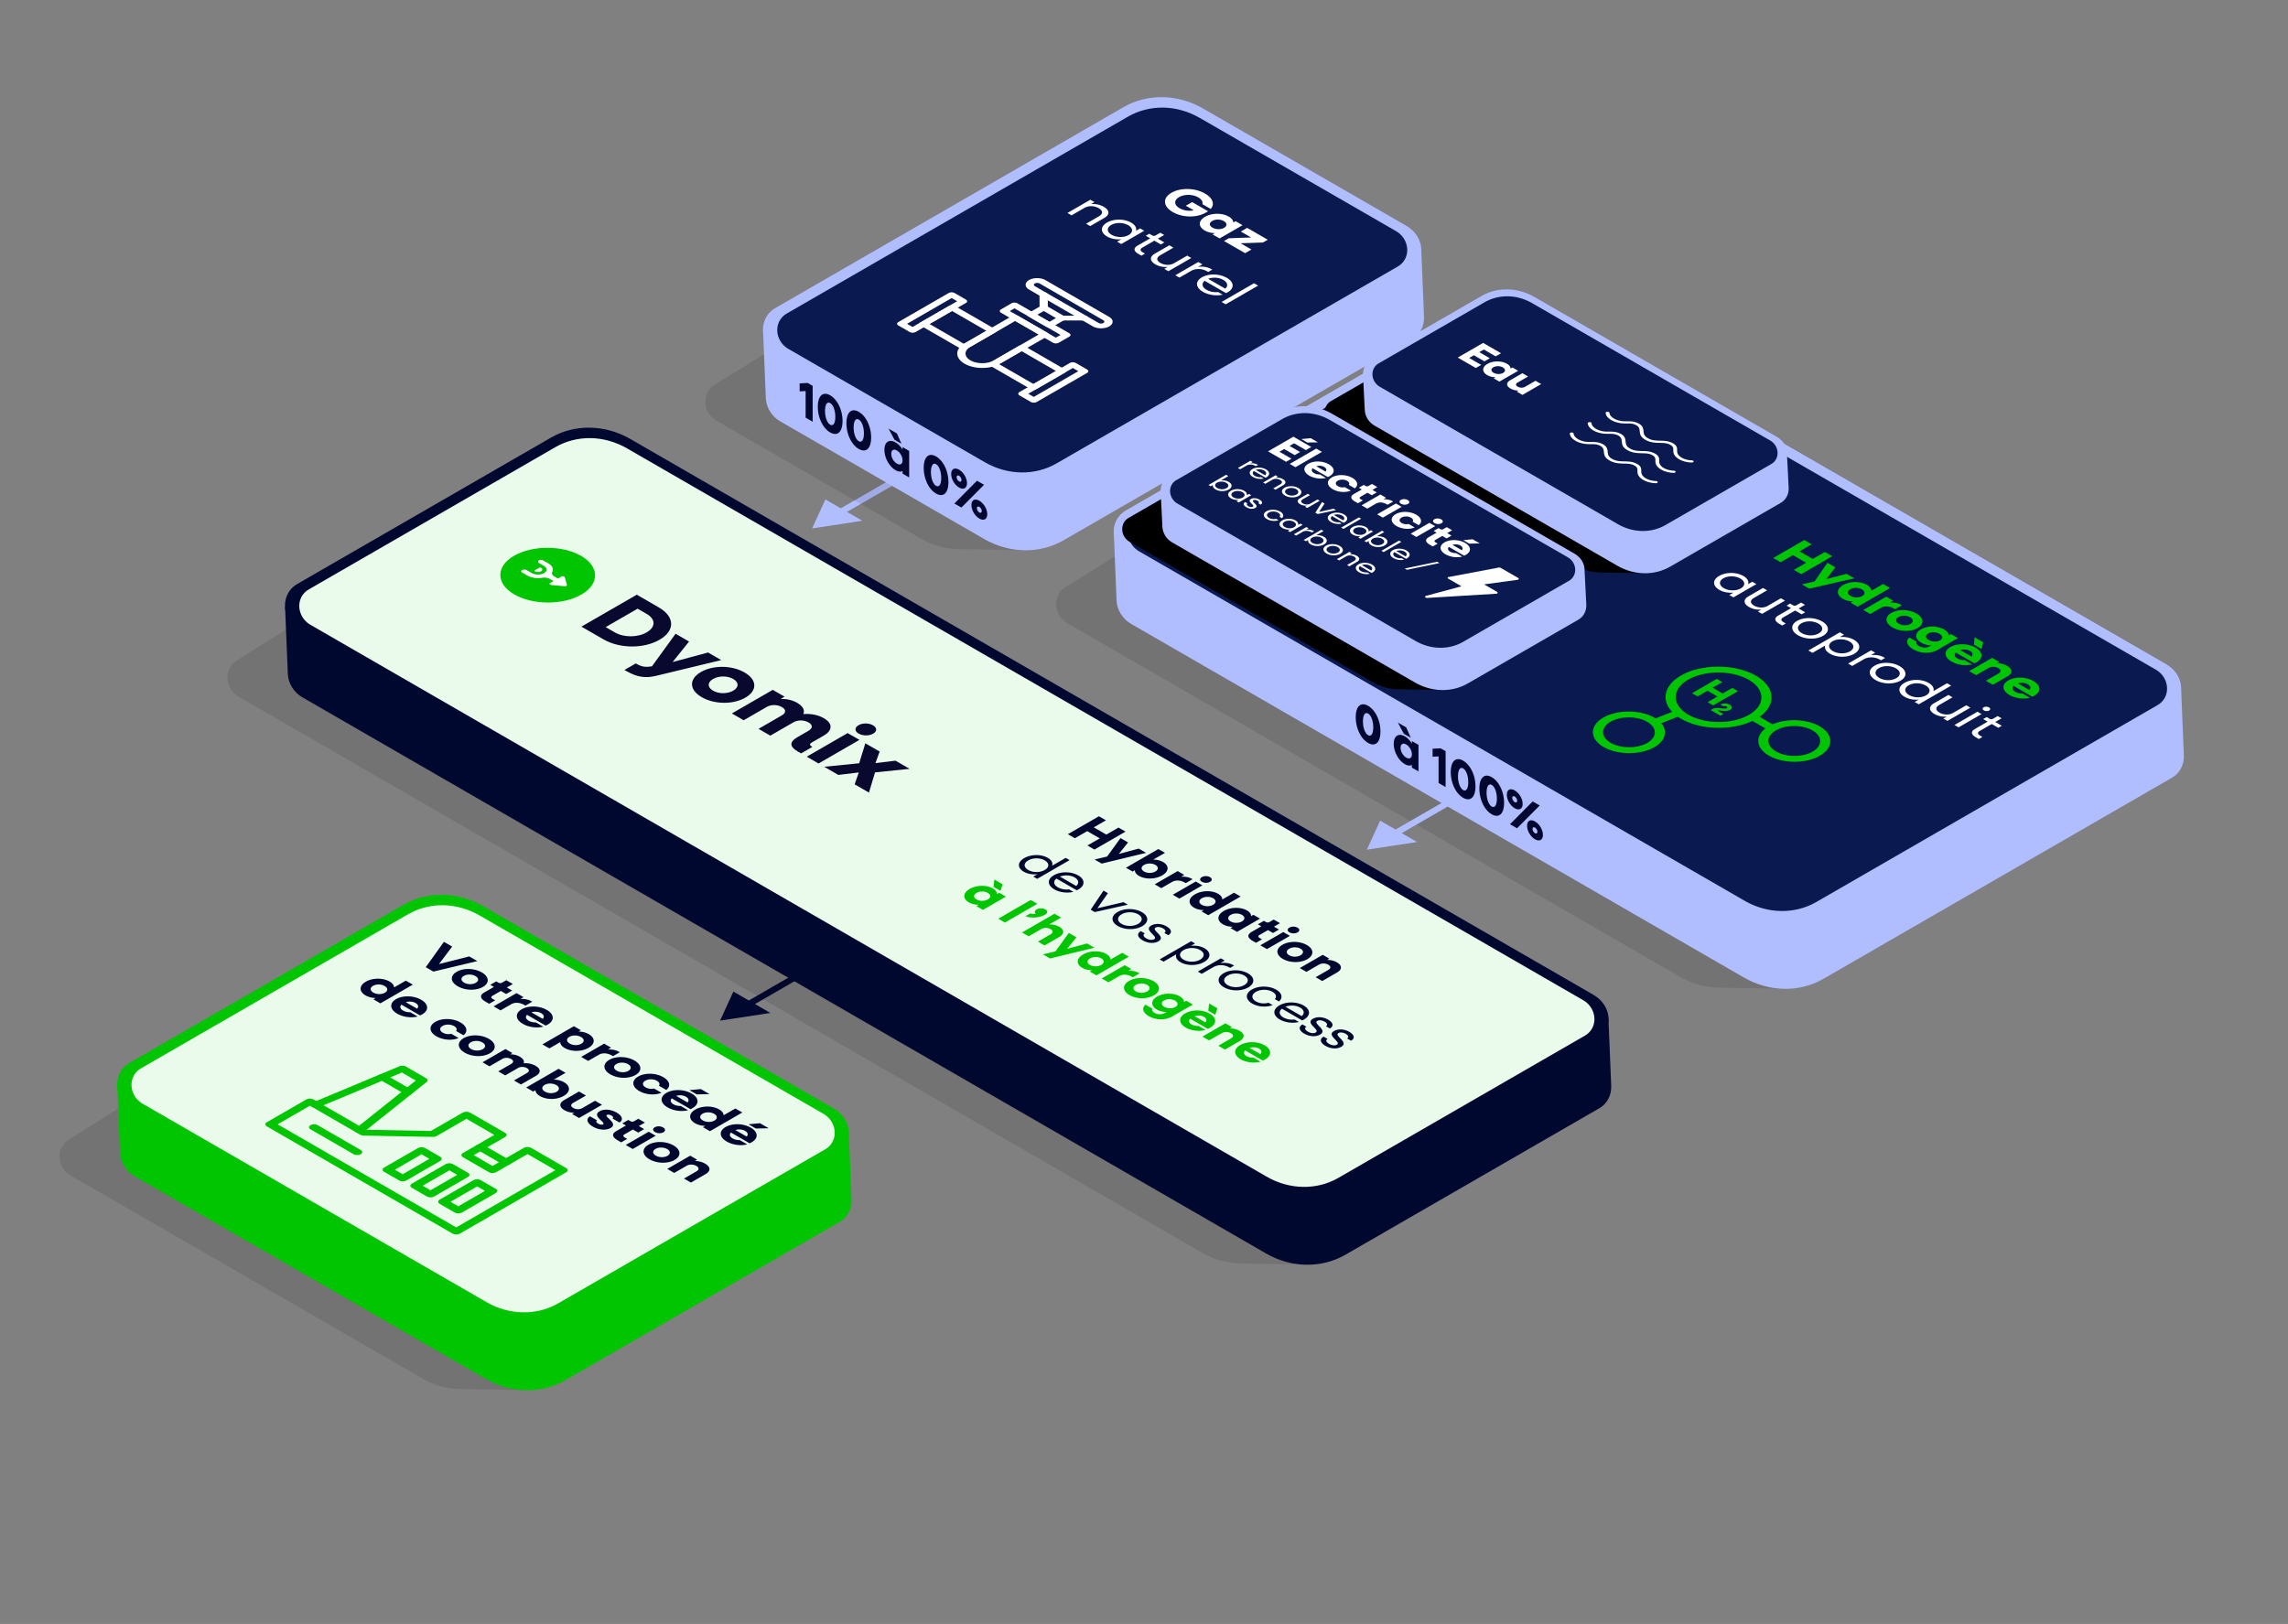
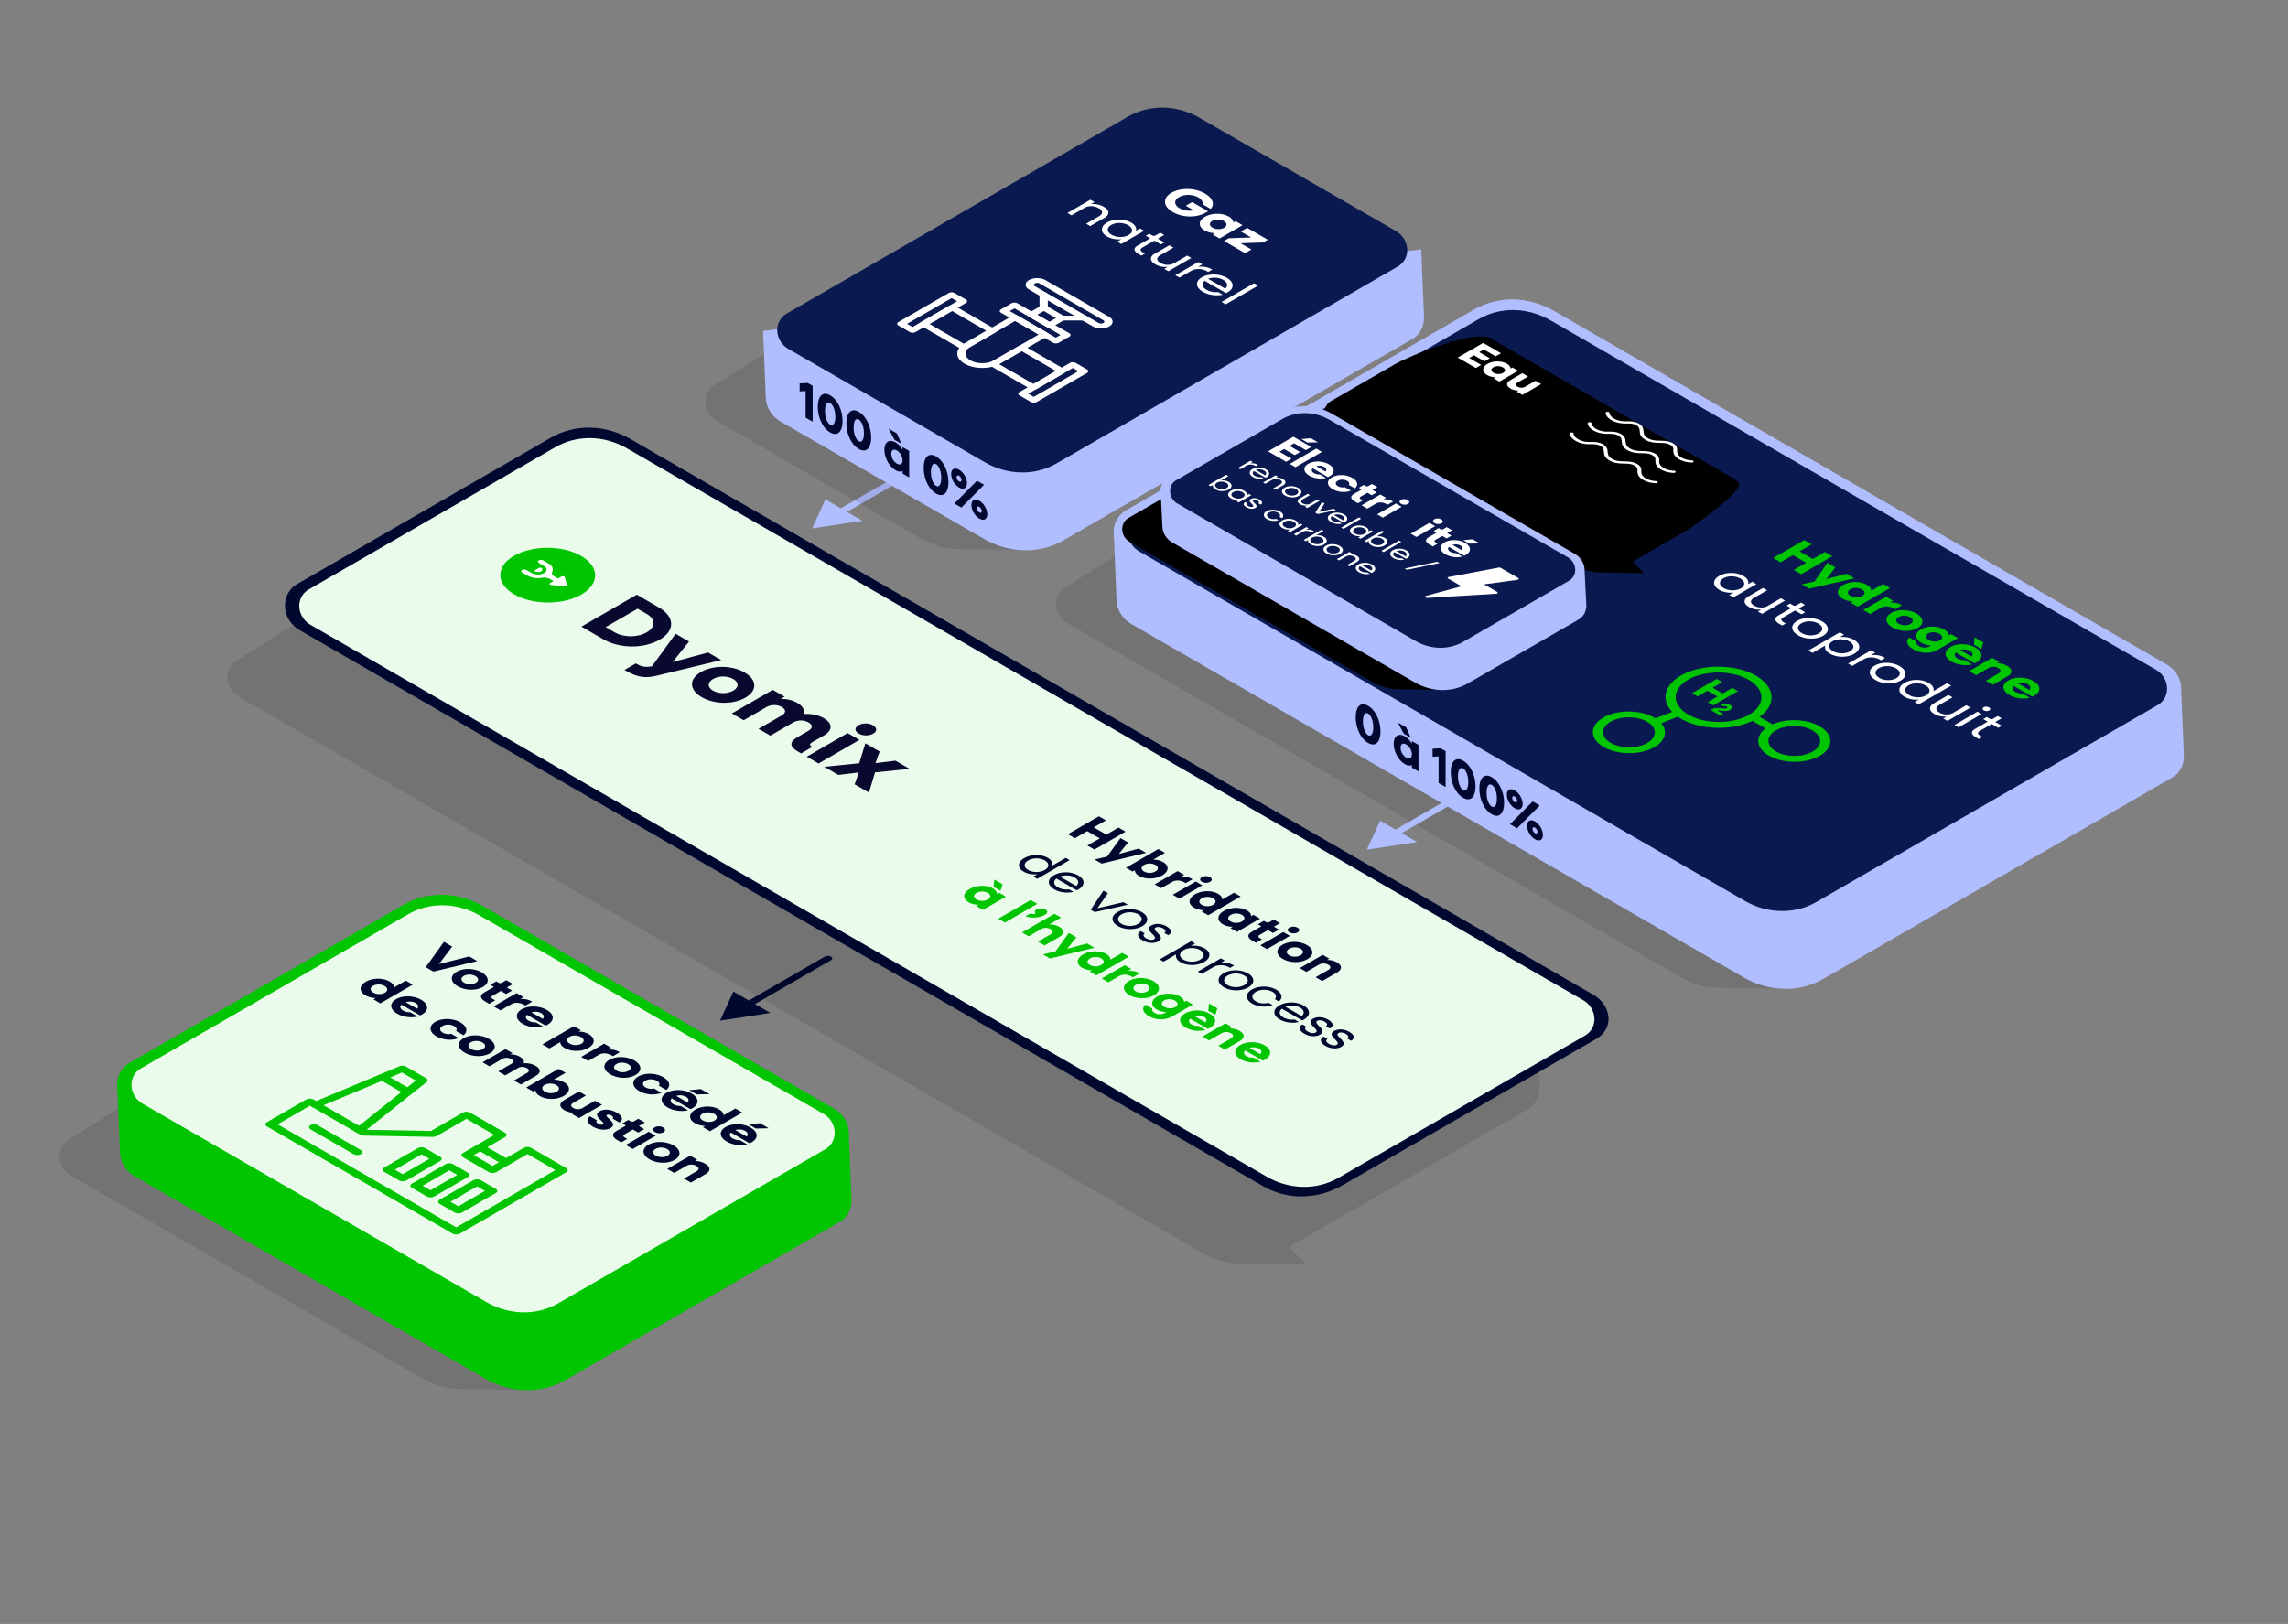
<svg xmlns="http://www.w3.org/2000/svg" viewBox="0 0 788.478 559.808">
  <rect x="0" y="0" width="788.478" height="559.808" fill="#808080" stroke="none" />
  <style>.A{isolation:isolate}.I{opacity:.1}.J{fill:#b0bdff}.K{fill:#00c500}.L{fill:#000830}.M{fill:#0a1a50}</style>
  <path class="A I" d="M723.967 250.533L512.728 128.597c-8.098-4.694-30.508 2.469-38.147 6.9l-107.342 66.871c-3.338 1.926-4.306 6.336-2.149 9.808a8 8 0 0 0 2.778 2.689l211.239 121.936c4.014 2.314 8.438 3.577 12.934 3.652l22.878.384-6.052-6.047 103.135-59.528c3.338-1.926 16.965-18.565 14.809-22.037a8 8 0 0 0-2.778-2.689h-.066z" />
  <g class="J">
    <path d="M752.583 260.276l-.921-22.596c.023-1.729-.441-3.514-1.448-5.138-.863-1.402-2.11-2.546-3.542-3.429L535.433 107.177c-8.71-5.035-19.157-5.21-27.374-.459l-120.063 69.295c-2.997 1.725-4.484 5.029-4.137 8.374l.923 22.636c.163 3.24 2.035 6.31 4.962 8.011L600.983 336.97c8.71 5.035 19.157 5.21 27.374.459l120.063-69.294c2.763-1.539 4.329-4.552 4.163-7.858z" />
    <path d="M508.06,106.718l-120.063,69.295c-4.238,2.439-5.476,8.034-2.743,12.44.863,1.402,2.11,2.546,3.542,3.429l211.194,121.91c8.71,5.035,19.157,5.21,27.374.459l120.063-69.295c4.238-2.439,5.476-8.034,2.743-12.44-.863-1.402-2.11-2.546-3.542-3.429l-211.194-121.91c-8.71-5.035-19.157-5.21-27.374-.459Z" />
  </g>
  <path d="M521.744 106.876c4.371.073 8.672 1.302 12.575 3.551l208.663 120.45c3.44 1.985 4.813 6.311 3.053 9.621-.588 1.082-1.382 1.904-2.442 2.528l-117.632 67.892c-7.426 4.307-16.876 4.149-24.749-.415l-208.663-120.45c-3.44-1.985-4.813-6.311-3.053-9.621.588-1.082 1.382-1.904 2.442-2.528l117.632-67.892c3.683-2.122 7.867-3.208 12.238-3.135h-.064z" class="M" />
  <path d="M291.883,176.453l20.965-12.104c.584-.337.58-.886-.008-1.226s-1.539-.342-2.123-.004l-20.965,12.104-5.308-3.065-4.584,10.006,17.331-2.646-5.308-3.065Z" class="J" />
  <path d="M260.171,346.114l26.219-15.138c.584-.337.58-.886-.008-1.226s-1.539-.342-2.123-.004l-26.219,15.138-5.309-3.065-4.584,10.006,17.331-2.646-5.308-3.064Z" class="L" />
  <path d="M483.054,287.19l26.219-15.137c.584-.337.58-.886-.008-1.226s-1.539-.342-2.123-.004l-26.219,15.137-5.309-3.065-4.584,10.006,17.331-2.646-5.308-3.064Z" class="J" />
  <path class="A I" d="M526.626 364.468L194.514 172.745c-8.098-4.694-17.818-4.857-25.456-.427l-87.41 55.363c-3.338 1.926-4.306 6.336-2.149 9.808a8 8 0 0 0 2.778 2.689l332.112 191.723c4.014 2.314 8.438 3.577 12.934 3.652l22.878.384-6.052-6.047 83.204-48.021c3.338-1.926 4.275-11.239 2.118-14.71a8 8 0 0 0-2.778-2.689h-.066z" />
  <g class="L">
-     <path d="M98.241 209.184l.949 23.152c.163 3.24 2.035 6.31 4.962 8.011L436.264 432.07c8.71 5.035 19.157 5.21 27.374.459l87.441-50.46c2.763-1.539 4.329-4.552 4.163-7.858l-.949-23.152L98.241 209.184z" />
    <path d="M189.846,150.866l-87.441,50.46c-4.238,2.439-5.476,8.034-2.743,12.44.863,1.402,2.11,2.546,3.542,3.429l332.112,191.723c8.71,5.035,19.151,4.393,27.369-.358l87.441-50.46c4.238-2.439,5.481-7.217,2.749-11.623-.863-1.402-2.11-2.546-3.542-3.429L217.22,151.325c-8.71-5.035-19.157-5.21-27.374-.459Z" />
  </g>
  <path d="M203.53 151.024c4.371.073 8.672 1.302 12.575 3.551l329.536 190.236c3.44 1.985 4.813 6.311 3.053 9.621-.588 1.082-1.382 1.904-2.442 2.528l-85.01 49.058c-7.426 4.307-16.876 4.149-24.749-.415L106.957 215.367c-3.44-1.985-4.813-6.311-3.053-9.621.588-1.082 1.382-1.904 2.442-2.528l85.01-49.058c3.683-2.122 7.867-3.208 12.238-3.135h-.064z" fill="#ebfbeb" />
  <path d="M219.442 205l7.573 4.372c5.596 3.231 5.71 8.02.264 11.164s-13.74 3.078-19.337-.153l-7.573-4.372L219.441 205zm.28 4.821l-11.001 6.352 3.146 1.816c3.146 1.816 7.862 1.794 10.986-.009s3.162-4.526.016-6.343l-3.146-1.816zm-.604 18.866l.418.241c1.643.948 3.086 1.111 5.137.763l8.141-11.227 4.65 2.685-5.67 7.067 12.213-3.29 4.538 2.62-22.409 5.415c-3.822.921-6.655.466-10.525-1.768l-.418-.241 3.925-2.266zm22.433 2.962c4.202-2.426 10.666-2.364 15.037.16s4.478 6.256.276 8.682-10.665 2.364-15.037-.16-4.478-6.256-.277-8.681zm11.137 6.43c1.99-1.149 2.007-2.863.003-4.02s-4.973-1.148-6.963.002-2.007 2.863-.002 4.02 4.973 1.148 6.963-.001zm13.619-.277l4.065 2.347-1.327.766c2.164-.027 4.081.441 5.696 1.373 1.977 1.141 2.679 2.536 2.105 3.864 2.634-.203 5.051.267 7.083 1.44 3.091 1.784 3.078 4.171-.073 5.99l-4.174 2.41c-.719.415-.716.895.008 1.313l.278.161-3.897 2.25-1.141-.659c-2.868-1.656-2.934-3.322-.197-4.902l3.842-2.218c1.52-.878 1.568-2.031.093-2.883-1.587-.916-3.723-.937-5.271-.043l-7.933 4.58-4.065-2.347 7.988-4.612c1.52-.878 1.568-2.031.093-2.883-1.587-.916-3.723-.937-5.271-.043l-7.933 4.58-4.065-2.347 14.097-8.139zm29.564 12.186c1.41-.814 3.546-.793 4.966.026 1.448.836 1.483 2.069.074 2.883-1.437.83-3.574.809-5.021-.027-1.42-.82-1.456-2.053-.018-2.883zm-3.755 2.715l4.065 2.347-14.097 8.139-4.065-2.347 14.097-8.139zm3.976 10.403l2.121-6.883 4.928 2.845-1.445 3.985 6.902-.834 4.873 2.813-11.921 1.224-2.092 6.963-4.928-2.845 1.417-4.097-7.041.85-4.873-2.813 12.06-1.208z" fill="#090930" />
  <path d="M200.347 204.963c-6.358 3.671-16.703 3.649-23.107-.048s-6.442-9.67-.084-13.341 16.703-3.649 23.107.048 6.442 9.67.084 13.341z" fill="#fff" />
  <path d="M200.263 191.622c-6.404-3.697-16.749-3.719-23.107-.048s-6.32 9.643.084 13.341 16.749 3.719 23.107.048 6.32-9.643-.084-13.341zm-5.665 10.471l-4.65-.436c-.551-.052-.772-.442-.38-.668l1.196-.691-1.299-.75c-.666-.384-1.644-.552-2.538-.392-1.768.315-3.78.066-5.184-.745l-1.808-1.044c-.432-.249-.42-.656.036-.893.428-.222 1.1-.186 1.51.051l1.765 1.019c1.229.709 3.252.685 4.406-.078 1.052-.695.907-1.762-.231-2.419l-1.732-1c-.431-.249-.42-.656.036-.893.428-.222 1.1-.186 1.51.051l1.765 1.019c1.404.811 1.835 1.972 1.29 2.993-.276.516.014 1.081.68 1.466l1.299.75 1.196-.691c.393-.227 1.068-.099 1.157.219l.755 2.685c.074.265-.32.492-.778.449zm-10.287-5.493l1.551-.896c.16-.092.42-.092.581.001.593.342.596.895.008 1.235s-1.546.338-2.138-.004c-.161-.093-.162-.243-.002-.336z" class="K" />
  <path d="M378.699 281.379l2.422 1.398-4.189 2.418 4.326 2.498 4.189-2.418 2.422 1.397-10.705 6.181-2.422-1.398 4.252-2.453-4.326-2.498-4.252 2.453-2.422-1.398 10.705-6.18zm2.826 13.884l4.613-6.364 2.611 1.507-3.184 3.965 6.854-1.846 2.545 1.47-15.311 3.699-2.436-1.406 4.307-1.024zm17.666-2.59l2.281 1.316-4.049 2.338c1.23-.008 2.416.266 3.383.824 2.203 1.271 2.059 3.248-.299 4.609s-5.783 1.445-7.986.174c-.967-.559-1.438-1.244-1.426-1.953l-.793.457-2.281-1.316 11.17-6.449zm-1.025 7.737c1.117-.645 1.125-1.607.002-2.256s-2.791-.645-3.908 0-1.127 1.607-.002 2.258 2.791.643 3.908-.002zm7.676-.136l2.279 1.316-1.1.636c1.385-.096 2.66.121 3.631.682l.312.18-2.326 1.344-.312-.181c-1.547-.893-3.199-.932-4.424-.224l-3.693 2.131-2.279-1.316 7.912-4.567zm6.23 3.598l2.281 1.316-7.912 4.567-2.281-1.316 7.912-4.567zm2.11-1.525c.791-.456 1.99-.445 2.787.015.812.469.83 1.161.039 1.618a3.01 3.01 0 0 1-2.816-.015c-.797-.46-.816-1.151-.01-1.618zm-2.377 5.938c2.357-1.361 5.799-1.436 7.986-.173.967.559 1.439 1.243 1.426 1.952l4.049-2.337 2.281 1.316-11.17 6.448-2.281-1.316.793-.457c-1.229.008-2.416-.266-3.383-.824-2.188-1.262-2.061-3.248.299-4.609zm6.248 3.607c1.117-.645 1.127-1.607.002-2.257-1.107-.64-2.775-.634-3.893.011s-1.125 1.607-.018 2.246c1.125.65 2.791.645 3.908 0zm3.689 2.129c2.357-1.361 5.799-1.435 7.986-.172.967.559 1.438 1.242 1.426 1.953l.791-.457 2.281 1.316-7.912 4.568-2.281-1.316.793-.457c-1.23.006-2.416-.266-3.383-.824-2.188-1.264-2.061-3.249.299-4.611zm6.248 3.608c1.117-.645 1.127-1.606.002-2.256-1.107-.64-2.775-.635-3.893.01s-1.125 1.607-.018 2.248c1.125.648 2.791.644 3.908-.002zm3.414 3.566l3.273-1.891-1.188-.686 2.062-1.19.656.379c.439.253.875.253 1.309.003l1.428-.824 2.156 1.244-2.08 1.2 1.732 1.001-2.062 1.191-1.732-1.002-2.9 1.676c-.559.322-.541.709.053 1.051l.795.461-2.064 1.191-1.139-.658c-1.891-1.092-1.99-2.17-.299-3.146zm10.838.095l2.279 1.316-7.912 4.567-2.279-1.316 7.912-4.567zm2.109-1.525c.791-.456 1.988-.445 2.785.015.812.469.832 1.161.041 1.618-.807.465-2.006.454-2.818-.015-.797-.46-.814-1.151-.008-1.618zm-2.41 5.918c2.357-1.361 5.984-1.327 8.438.089s2.51 3.509.152 4.87-5.984 1.328-8.438-.088-2.512-3.509-.152-4.871zm6.246 3.608c1.117-.645 1.129-1.606.004-2.256s-2.789-.643-3.906.002-1.129 1.605-.004 2.256 2.789.643 3.906-.002zm7.647-.154l2.279 1.316-.775.448c1.262-.008 2.4.273 3.385.842 1.828 1.056 1.85 2.448.035 3.496l-5.09 2.938-2.279-1.316 4.33-2.498c.961-.556.971-1.267.051-1.798-.984-.568-2.293-.589-3.27-.024l-4.299 2.48-2.279-1.316 7.912-4.567zm-102.869-33.333c2.357-1.361 5.844-1.408 8.125-.092 1.328.768 1.801 1.756 1.48 2.717l4.684-2.705 1.344.775-11.17 6.449-1.344-.775 1.428-.824c-1.664.186-3.377-.087-4.705-.854-2.281-1.317-2.201-3.33.158-4.691zm7.076 4.085c1.629-.94 1.637-2.351.01-3.29-1.639-.945-4.082-.942-5.711-.002s-1.637 2.353.002 3.299c1.627.938 4.07.934 5.699-.007zm3.141 1.814c2.357-1.361 5.969-1.336 8.375.053 2.42 1.398 2.449 3.474.092 4.835l-.59.306-6.998-4.041c-1.162.941-1 2.146.5 3.012 1.107.641 2.605.895 3.85.7l1.498.865c-2.145.517-4.713.216-6.588-.866-2.453-1.416-2.498-3.502-.139-4.863zm2.087.471l5.592 3.229c1.088-.896.924-2.101-.529-2.939-1.422-.82-3.445-.915-5.062-.289zm15.008 4.832l1.529.883-3.627 5.197 9.002-2.094 1.5.865-11.412 2.548-1.406-.812 4.414-6.588zm4.856 7.37c2.357-1.361 5.969-1.335 8.389.062 2.406 1.389 2.451 3.475.094 4.836s-5.971 1.336-8.377-.053c-2.42-1.397-2.465-3.482-.105-4.845zm7.092 4.094c1.629-.94 1.635-2.352.01-3.289-1.639-.947-4.082-.943-5.711-.003s-1.637 2.353.002 3.299c1.625.938 4.07.934 5.699-.007zm.917 2.501l1.375.794c-.744.43-.537 1.104.494 1.699.967.559 2.059.67 2.695.303 1.705-.986-3.771-3.109-.98-4.721 1.443-.833 3.545-.713 5.277.289 1.781 1.027 2.008 2.232.596 3.047l-1.375-.793c.684-.395.508-1.016-.445-1.564-.904-.523-1.918-.623-2.521-.274-1.66.958 3.801 3.089.961 4.729-1.459.842-3.621.722-5.436-.325-1.857-1.073-2.1-2.341-.641-3.183zm17.348 3.478l1.344.775-1.426.824c1.664-.186 3.377.088 4.705.855 2.279 1.316 2.215 3.338-.143 4.699s-5.861 1.399-8.141.083c-1.328-.767-1.801-1.757-1.48-2.718l-4.375 2.525-1.344-.775 10.859-6.27zm3.09 6.351c1.629-.94 1.637-2.352-.004-3.299-1.625-.938-4.068-.934-5.697.007s-1.637 2.353-.012 3.29c1.641.947 4.084.942 5.713.002zm7.129-.451l1.344.775-1.504.868c1.631-.239 3.236-.012 4.486.71l.25.145-1.381.797-.25-.145c-1.781-1.027-3.912-1.041-5.541-.101l-3.973 2.293-1.344-.775 7.912-4.567zm.98 5.133c2.357-1.361 5.969-1.336 8.391.062 2.404 1.389 2.449 3.474.092 4.835s-5.971 1.336-8.375-.053c-2.422-1.397-2.467-3.483-.107-4.845zm7.092 4.095c1.629-.94 1.637-2.351.012-3.29-1.641-.945-4.084-.942-5.713-.002s-1.637 2.353.004 3.299c1.625.938 4.068.934 5.697-.007zm2.641 1.524c2.357-1.361 5.969-1.336 8.391.062 2.014 1.162 2.369 2.817.928 4.063l-1.42-.82c.727-.798.439-1.788-.795-2.501-1.641-.945-4.084-.942-5.713-.002s-1.637 2.353.004 3.299c1.234.713 2.947.878 4.332.458l1.42.82c-2.158.832-5.025.628-7.039-.535-2.422-1.397-2.467-3.483-.107-4.845zm9.469 5.467c2.357-1.361 5.969-1.336 8.375.053 2.42 1.398 2.449 3.474.092 4.835l-.59.306-6.998-4.041c-1.162.941-1 2.146.5 3.012 1.107.641 2.605.895 3.85.7l1.498.865c-2.145.517-4.713.216-6.588-.866-2.453-1.416-2.498-3.502-.139-4.863zm2.087.472l5.592 3.229c1.088-.896.924-2.101-.529-2.939-1.422-.82-3.445-.915-5.062-.289zm5.862 6.088l1.375.794c-.744.43-.539 1.104.492 1.699.969.559 2.059.67 2.695.303 1.705-.986-3.77-3.109-.979-4.721 1.443-.833 3.543-.713 5.277.289 1.781 1.027 2.006 2.232.594 3.047l-1.373-.793c.684-.395.508-1.016-.445-1.564-.904-.523-1.918-.623-2.521-.274-1.66.958 3.799 3.089.959 4.729-1.459.842-3.621.722-5.434-.325-1.859-1.073-2.1-2.341-.641-3.183zm7.295 4.211l1.375.794c-.744.431-.539 1.104.494 1.7.967.559 2.057.668 2.693.301 1.705-.984-3.77-3.107-.979-4.72 1.443-.833 3.543-.712 5.277.288 1.781 1.029 2.006 2.232.594 3.048l-1.373-.793c.684-.394.508-1.015-.445-1.565-.904-.521-1.918-.623-2.521-.273-1.66.959 3.799 3.09.959 4.729-1.459.842-3.623.721-5.434-.325-1.859-1.073-2.1-2.341-.641-3.183z" class="L" />
  <path d="M334.166 306.441c2.357-1.361 5.797-1.435 7.984-.172.967.559 1.441 1.242 1.428 1.953l.791-.457 2.281 1.316-7.912 4.568-2.281-1.316.791-.457c-1.229.006-2.414-.266-3.381-.824-2.188-1.264-2.061-3.249.299-4.611zm6.248 3.607c1.115-.645 1.125-1.606 0-2.256-1.107-.64-2.773-.635-3.889.01s-1.129 1.607-.021 2.248c1.125.648 2.791.644 3.91-.002zm2.246-6.851l2.857 1.648-.732 2.229-2.389-1.38.264-2.497zm12.529 7.054l2.281 1.316-11.17 6.448-2.281-1.316 11.17-6.448zm-.125 4.62c.574.207 1.184.254 1.883.102-.518-.477-.412-1.079.301-1.49a3.21 3.21 0 0 1 3.006.015c.797.46.988 1.161-.238 1.868-1.893 1.093-4.912 1.195-6.596.455l1.645-.949zm8.328.115l2.279 1.316-4.096 2.364c1.295-.024 2.461.239 3.445.808 1.828 1.055 1.852 2.447.035 3.495l-5.088 2.938-2.279-1.316 4.328-2.5c.961-.555.973-1.265.051-1.797-.984-.568-2.291-.589-3.27-.024l-4.297 2.481-2.279-1.316 11.17-6.449zm.329 12.978l4.613-6.363 2.611 1.507-3.186 3.966 6.855-1.847 2.545 1.47-15.311 3.699-2.436-1.406 4.307-1.025zm9.548 1.053c2.357-1.361 5.797-1.435 7.984-.172.967.559 1.439 1.242 1.428 1.953l4.049-2.338 2.281 1.316-11.17 6.449-2.281-1.316.791-.457c-1.23.006-2.414-.266-3.381-.824-2.188-1.264-2.061-3.249.299-4.611zm6.248 3.608c1.115-.645 1.125-1.606 0-2.256-1.107-.64-2.775-.635-3.891.01s-1.127 1.607-.02 2.248c1.125.648 2.791.644 3.91-.002zm8.083.099l2.281 1.316-1.102.636c1.385-.097 2.66.122 3.629.681l.312.182-2.326 1.343-.312-.181c-1.545-.893-3.195-.932-4.422-.225l-3.691 2.133-2.281-1.316 7.912-4.568zm1.482 5.422c2.357-1.361 5.982-1.327 8.436.089s2.51 3.509.152 4.87-5.984 1.328-8.436-.088-2.512-3.509-.152-4.871zm6.246 3.608c1.115-.645 1.125-1.606.002-2.256s-2.791-.643-3.906.002-1.129 1.605-.004 2.256 2.789.643 3.908-.002zm3.467 1.769c2.248-1.299 5.58-1.328 7.783-.057.967.559 1.455 1.234 1.475 1.926l.744-.43 2.281 1.316-7.059 4.075c-2.404 1.388-5.625 1.355-8.094-.069-2.078-1.2-2.588-2.765-1.145-3.957l2.357 1.361c-.293.439.006 1.025.787 1.477 1.092.631 2.51.625 3.703-.065l.402-.232c-1.195-.011-2.367-.293-3.334-.852-2.203-1.271-2.137-3.204.098-4.493zm6.248 3.608c1.055-.609 1.002-1.554-.105-2.193-1.125-.649-2.744-.671-3.799-.062-1.041.601-1.02 1.545.105 2.194 1.107.64 2.758.661 3.799.062zm3.396 2.191c2.357-1.361 5.982-1.327 8.434.089 2.438 1.407 2.527 3.501.107 4.897a5.16 5.16 0 0 1-.744.359l-6.092-3.518c-.648.664-.488 1.419.463 1.969.734.424 1.637.588 2.4.526l2.438 1.407c-2.191.58-4.871.287-6.84-.85-2.467-1.426-2.525-3.519-.166-4.881zm3.225.968l3.703 2.138c.633-.637.475-1.373-.434-1.896s-2.15-.598-3.27-.241zm5.002-4.367l2.857 1.65-.717 2.236-2.404-1.389.264-2.498zm5.633 6.834l2.279 1.316-.775.447c1.26-.006 2.398.274 3.383.843 1.828 1.056 1.852 2.448.035 3.496l-5.088 2.938-2.279-1.316 4.328-2.5c.961-.555.971-1.266.051-1.797-.984-.568-2.291-.589-3.27-.024l-4.297 2.481-2.279-1.316 7.912-4.568zm5.09 7.506c2.357-1.361 5.982-1.328 8.434.088 2.438 1.407 2.527 3.5.107 4.897a5.06 5.06 0 0 1-.744.359l-6.092-3.518c-.648.663-.488 1.419.463 1.969.734.424 1.637.587 2.4.526l2.438 1.407c-2.191.579-4.871.286-6.84-.851-2.467-1.424-2.525-3.518-.166-4.879zm3.224.967l3.703 2.138c.633-.638.475-1.374-.434-1.897s-2.15-.598-3.27-.24z" class="K" />
  <path class="A I" d="M462.119 99.355L391.855 58.81c-8.098-4.694-17.818-4.857-25.456-.427L246.367 132.58c-3.338 1.926-4.306 6.336-2.149 9.808a8 8 0 0 0 2.778 2.689l70.265 40.545c4.014 2.314 8.438 3.577 12.934 3.652l22.878.384-6.052-6.047 115.795-71.758c3.338-1.926 4.306-6.336 2.149-9.808a8 8 0 0 0-2.778-2.689h-.066z" />
  <g class="J">
    <path d="M262.96,114.084l.949,23.152c.163,3.24,2.035,6.31,4.962,8.011l70.264,40.545c8.71,5.035,19.157,5.21,27.374.459l120.063-69.295c2.763-1.539,4.329-4.552,4.163-7.858l-.949-23.152-226.826,28.138Z" />
-     <path d="M387.186 36.931l-120.063 69.295c-4.238 2.439-5.476 8.034-2.743 12.44.863 1.402 2.11 2.546 3.542 3.429l70.264 40.545c8.71 5.035 19.157 5.21 27.374.459l120.063-69.295c4.238-2.439 5.476-8.034 2.743-12.44-.863-1.402-2.11-2.546-3.542-3.429L414.56 37.39c-8.71-5.035-19.157-5.21-27.374-.459z" />
  </g>
  <path d="M400.871 37.089c4.371.073 8.672 1.302 12.575 3.551l67.688 39.058c3.44 1.985 4.813 6.311 3.053 9.621-.588 1.082-1.382 1.904-2.442 2.528l-117.632 67.892c-7.426 4.307-16.876 4.149-24.749-.415l-67.688-39.058c-3.44-1.985-4.813-6.311-3.053-9.621.588-1.082 1.382-1.904 2.442-2.528l117.632-67.892c3.683-2.122 7.867-3.208 12.238-3.135h-.064z" class="M" />
  <g fill="#fff">
    <path d="M403.715 66.446c3.148-1.817 8.119-1.707 11.537.267 2.713 1.566 3.459 3.734 1.959 5.305l-2.844-1.642c.23-.78-.242-1.646-1.428-2.329-1.922-1.109-4.766-1.157-6.611-.092s-1.764 2.708.158 3.818c1.432.826 3.344 1.089 4.889.709l-2.713-1.566 2.172-1.254 5.49 3.17-.822.475c-3.133 1.809-7.941 1.756-11.328-.199-3.418-1.973-3.607-4.843-.459-6.661zm11.556 8.284c2.357-1.361 5.885-1.385 8.184-.057 1.021.589 1.535 1.297 1.557 2.025l.789-.456 2.4 1.386-7.91 4.568-2.4-1.387.791-.457c-1.262-.012-2.49-.309-3.512-.896-2.299-1.328-2.256-3.364.102-4.727zm6.575 3.797c1.117-.645 1.084-1.632-.1-2.315-1.168-.674-2.877-.692-3.994-.048s-1.084 1.631.084 2.305c1.184.684 2.893.703 4.01.059zm1.615 3.602l7.697-.268-3.551-2.05 2.186-1.263 7.086 4.091-1.643.949-7.697.269 3.73 2.154-2.186 1.262-7.266-4.195 1.643-.949zm-47.694-13.282l1.414.816-1.193.689c1.541-.131 3.088.189 4.404.949 2.039 1.178 2.131 2.699.191 3.818l-4.887 2.821-1.414-.815 4.469-2.58c1.412-.814 1.389-1.902-.107-2.768-1.545-.891-3.51-.934-4.938-.109l-4.438 2.562-1.414-.816 7.912-4.567zm5.727 7.873c2.357-1.361 5.934-1.355 8.332.029 1.398.807 1.93 1.829 1.645 2.811l1.426-.824 1.414.816-7.912 4.568-1.414-.816 1.428-.824c-1.699.165-3.471-.141-4.869-.948-2.398-1.385-2.408-3.45-.049-4.812zm7.447 4.3c1.629-.94 1.57-2.388-.139-3.376-1.727-.996-4.234-1.029-5.863-.089s-1.572 2.389.154 3.386c1.709.987 4.219 1.02 5.848.079zm3.073 3.654l4.375-2.525-1.529-.883 1.209-.698.986.57c.395.227.811.233 1.197.01l1.598-.923 1.35.778-2.188 1.264 2.252 1.301-1.209.698-2.252-1.301-4.158 2.4c-.807.466-.775 1.075.111 1.587l.822.475-1.227.708-1.02-.589c-1.693-.978-1.793-2.021-.318-2.872zm5.978 2.753l4.979-2.875 1.414.816-4.592 2.651c-1.334.771-1.314 1.804.084 2.61 1.463.845 3.35.895 4.699.115l4.561-2.633 1.414.816-7.912 4.567-1.414-.816 1.148-.663c-1.496.123-2.963-.169-4.229-.9-1.955-1.129-2.031-2.605-.152-3.689zm14.957 2.887l1.414.816-1.504.868c1.664-.222 3.32.037 4.637.797l.262.151-1.381.797-.262-.15c-1.873-1.082-4.062-1.129-5.691-.188l-3.973 2.293-1.414-.816 7.912-4.567zm1.24 5.283c2.357-1.361 6.064-1.281 8.596.182 2.547 1.471 2.67 3.601.312 4.962l-.59.304-7.365-4.252c-1.148.949-.93 2.188.648 3.098 1.168.674 2.717.959 3.984.777l1.578.911c-2.18.497-4.83.149-6.803-.989-2.58-1.49-2.721-3.631-.361-4.992zm2.166.516l5.885 3.397c1.07-.903.848-2.143-.68-3.024-1.496-.864-3.576-.991-5.205-.373zm15.799 1.525l1.414.816-11.172 6.449-1.414-.816 11.172-6.449zm-69.303 20.499l-17.893-10.33c-.558-.322-.562-.843-.007-1.163l3.634-2.098a2.23 2.23 0 0 1 2.014.004l17.893 10.33c.558.322.562.843.007 1.163l-3.634 2.098a2.23 2.23 0 0 1-2.014-.004zm-14.876-10.905l15.872 9.163 1.627-.94-15.872-9.163-1.627.94zm28.624 5.263l-21.962-12.68c-1.569-.906-1.581-2.374-.027-3.271s4.098-.891 5.667.015l21.962 12.68c1.569.906 1.581 2.374.026 3.272s-4.097.891-5.666-.015zm-18.328-14.778a1.82 1.82 0 0 0-1.64-.007c-.449.259-.443.684.012.946l21.962 12.68c.455.263 1.191.266 1.639.007s.443-.684-.012-.947l-21.962-12.68z" />
    <path d="M360.661 112.677l-6.233-3.599c-.558-.322-.562-.843-.007-1.163l4.249-2.453a2.23 2.23 0 0 1 2.014.004l6.233 3.599c.558.322.562.843.007 1.163l-4.249 2.453a2.23 2.23 0 0 1-2.014-.004zm-3.216-4.174l4.212 2.432 2.243-1.295-4.212-2.432-2.243 1.295zm-43.951 5.952l-3.917-2.262c-.558-.322-.562-.843-.007-1.163l17.368-10.027a2.23 2.23 0 0 1 2.014.004l3.917 2.262c.558.322.562.843.007 1.163l-17.368 10.027a2.23 2.23 0 0 1-2.014-.004zm-.9-2.837l1.896 1.095 15.361-8.869-1.896-1.095-15.361 8.869zm42.66 26.947l-3.918-2.262c-.558-.322-.562-.843-.007-1.163l17.368-10.027a2.23 2.23 0 0 1 2.014.004l3.918 2.262c.558.322.562.843.007 1.163l-17.368 10.027a2.23 2.23 0 0 1-2.014-.004zm-.901-2.837l1.897 1.095 15.361-8.869-1.897-1.095-15.361 8.869z" />
    <path d="M355.156 134.111l-13.869-8.007c-.558-.322-.562-.843-.007-1.163l9.763-5.637a2.23 2.23 0 0 1 2.014.004l13.869 8.007c.558.322.562.843.007 1.163l-9.763 5.637a2.23 2.23 0 0 1-2.014-.004zm-10.852-8.582l11.848 6.841 7.757-4.478-11.848-6.841-7.757 4.478zm-13.133-5.265l-13.869-8.007c-.558-.322-.562-.843-.007-1.163l9.763-5.637a2.23 2.23 0 0 1 2.014.004l13.869 8.007c.558.322.562.843.007 1.163l-9.763 5.637a2.23 2.23 0 0 1-2.014-.004zm-10.852-8.583l11.848 6.841 7.757-4.478-11.848-6.841-7.757 4.478z" />
    <path d="M332.415 125.379c-3.35-1.934-3.369-5.069-.045-6.988l16.463-9.505a2.23 2.23 0 0 1 2.014.004l10.128 5.847c.558.322.562.843.007 1.163l-16.463 9.505c-3.325 1.92-8.755 1.908-12.104-.026zm17.436-14.747l-15.459 8.925c-2.219 1.281-2.205 3.373.03 4.663s5.858 1.298 8.077.017l15.459-8.925-8.107-4.68zm8.826-4.007c-.259-.149-.419-.355-.421-.582l-.028-4.494c-.003-.454.632-.821 1.419-.819s1.426.371 1.429.825l.028 4.494c.003.454-.632.821-1.419.819-.393 0-.75-.093-1.008-.243zm6.233 3.599c-.259-.149-.419-.355-.421-.582-.003-.454.632-.821 1.419-.819l7.784.016c.787.002 1.426.371 1.429.825s-.632.821-1.419.819l-7.784-.016c-.393 0-.75-.093-1.008-.243z" />
  </g>
  <path d="M621.777 186.166l2.549 1.472-4.188 2.419 4.555 2.629 4.188-2.419 2.547 1.471-10.703 6.181-2.547-1.471 4.25-2.455-4.555-2.629-4.25 2.455-2.549-1.473 10.703-6.18zm3.528 14.289l4.447-6.461 2.744 1.585-3.086 4.022 6.949-1.792 2.682 1.548-15.543 3.564-2.564-1.48 4.371-.986zm9.847 1.224c2.357-1.361 5.885-1.386 8.184-.058 1.021.589 1.535 1.298 1.557 2.026l4.047-2.338 2.4 1.386-11.168 6.448-2.4-1.385.791-.457c-1.262-.012-2.49-.309-3.512-.898-2.299-1.328-2.256-3.363.102-4.725zm6.574 3.795c1.117-.645 1.084-1.631-.1-2.314-1.168-.674-2.877-.693-3.994-.049s-1.084 1.633.084 2.307c1.184.684 2.893.702 4.01.057zm8.293.222l2.4 1.386-1.1.636c1.416-.077 2.736.165 3.756.753l.328.191-2.326 1.343-.328-.19c-1.629-.939-3.322-1.004-4.549-.297l-3.691 2.133-2.4-1.387 7.91-4.567zm1.766 5.587c2.357-1.361 6.082-1.271 8.664.219s2.734 3.639.377 5-6.082 1.273-8.662-.217-2.736-3.641-.379-5.002zm6.576 3.797c1.117-.645 1.084-1.632-.1-2.315s-2.893-.702-4.01-.058-1.084 1.631.1 2.314 2.893.703 4.01.059zm3.635 1.865c2.25-1.299 5.668-1.277 7.986.061 1.02.589 1.549 1.289 1.6 1.999l.744-.43 2.4 1.386-7.057 4.075c-2.406 1.388-5.715 1.305-8.311-.194-2.188-1.263-2.779-2.876-1.354-4.078l2.48 1.434c-.279.447.053 1.051.875 1.525 1.15.664 2.604.68 3.799-.01l.402-.232c-1.23-.029-2.441-.336-3.461-.925-2.318-1.338-2.338-3.32-.105-4.61zm6.576 3.797c1.055-.608.961-1.578-.207-2.252-1.184-.684-2.848-.729-3.902-.121-1.039.601-.975 1.569.209 2.253 1.168.674 2.861.721 3.9.12zm3.58 2.299c2.357-1.361 6.082-1.271 8.664.22 2.564 1.48 2.75 3.63.33 5.027-.217.126-.496.269-.746.357l-6.412-3.702c-.637.672-.438 1.449.562 2.027.773.446 1.709.627 2.488.577l2.564 1.48c-2.223.562-4.986.22-7.057-.976-2.598-1.5-2.752-3.649-.395-5.012zm3.356 1.043l3.896 2.249c.623-.644.424-1.403-.527-1.952s-2.236-.646-3.369-.297zm4.935-4.407l3.01 1.738-.637 2.283-2.531-1.462.158-2.56zm6.084 7.097l2.4 1.386-.775.447c1.293.012 2.477.318 3.512.916 1.922 1.11 2.01 2.54.195 3.588l-5.088 2.938-2.4-1.385 4.328-2.5c.961-.555.941-1.283-.029-1.843-1.035-.598-2.379-.639-3.355-.074l-4.297 2.481-2.4-1.387 7.91-4.567zm5.565 7.778c2.357-1.361 6.082-1.271 8.662.22 2.564 1.48 2.75 3.63.33 5.027-.217.126-.494.269-.744.357l-6.414-3.702c-.635.672-.438 1.449.564 2.027a4.57 4.57 0 0 0 2.488.577l2.564 1.48c-2.225.562-4.986.22-7.057-.976-2.598-1.5-2.752-3.649-.395-5.012zm3.355 1.043l3.896 2.249c.623-.644.424-1.403-.529-1.952s-2.236-.646-3.367-.297z" class="K" />
  <path d="M592.459 198.521c2.357-1.361 5.934-1.355 8.332.029 1.398.807 1.93 1.829 1.645 2.811l1.426-.824 1.414.816-7.912 4.568-1.414-.816 1.428-.824c-1.699.165-3.471-.141-4.869-.948-2.398-1.385-2.408-3.45-.049-4.812zm7.447 4.3c1.629-.94 1.572-2.388-.139-3.376-1.727-.996-4.234-1.029-5.863-.089s-1.572 2.389.154 3.386c1.711.987 4.219 1.02 5.848.079zm2.674 2.726l4.979-2.875 1.414.816-4.592 2.651c-1.334.771-1.314 1.804.084 2.61 1.463.845 3.35.895 4.699.115l4.561-2.633 1.414.816-7.912 4.567-1.414-.816 1.148-.663c-1.494.123-2.961-.169-4.229-.9-1.955-1.129-2.031-2.605-.152-3.689zm10.26 6.623l4.375-2.525-1.527-.883 1.209-.699.986.57a1.14 1.14 0 0 0 1.197.011l1.598-.923 1.348.778-2.188 1.263 2.254 1.301-1.209.699-2.254-1.301-4.158 2.4c-.807.466-.775 1.074.113 1.588l.822.475-1.227.707-1.02-.589c-1.693-.978-1.795-2.021-.32-2.872zm6.478 1.859c2.357-1.361 6.064-1.281 8.611.189 2.533 1.463 2.672 3.603.314 4.964s-6.064 1.281-8.598-.181c-2.547-1.471-2.688-3.611-.328-4.973zm7.463 4.309c1.629-.94 1.572-2.389-.139-3.375-1.725-.996-4.232-1.029-5.861-.089s-1.572 2.389.152 3.385c1.711.987 4.219 1.02 5.848.079zm7.274-.368l1.414.816-1.426.823c1.699-.165 3.471.142 4.869.948 2.398 1.387 2.424 3.46.066 4.821s-5.951 1.348-8.35-.038c-1.398-.807-1.93-1.83-1.645-2.812l-4.375 2.526-1.414-.816 10.859-6.27zm3.461 6.565c1.629-.94 1.572-2.389-.156-3.385-1.709-.988-4.217-1.021-5.846-.08s-1.572 2.389.137 3.376c1.729.997 4.236 1.029 5.865.089zm7.291-.358l1.414.816-1.504.868c1.664-.222 3.322.037 4.639.797l.262.151-1.381.797-.262-.15c-1.875-1.082-4.064-1.129-5.693-.188l-3.973 2.293-1.414-.816 7.912-4.567zm1.238 5.283c2.357-1.361 6.064-1.28 8.611.19 2.533 1.461 2.672 3.602.314 4.963s-6.064 1.281-8.598-.181c-2.547-1.471-2.688-3.61-.328-4.973zm7.463 4.308c1.629-.94 1.572-2.388-.139-3.376-1.725-.996-4.23-1.028-5.859-.088s-1.574 2.389.15 3.385c1.711.987 4.219 1.02 5.848.079zm2.812 1.623c2.357-1.361 5.934-1.356 8.332.028 1.398.809 1.93 1.83 1.645 2.812l4.686-2.705 1.414.816-11.172 6.449-1.414-.816 1.428-.824c-1.699.165-3.471-.141-4.869-.948-2.398-1.385-2.408-3.449-.049-4.812zm7.447 4.3c1.629-.94 1.57-2.389-.139-3.375-1.727-.996-4.234-1.03-5.863-.09s-1.572 2.39.154 3.386c1.709.987 4.219 1.02 5.848.079zm2.706 2.744l4.979-2.875 1.414.816-4.592 2.651c-1.334.771-1.312 1.804.084 2.61 1.463.845 3.35.895 4.699.115l4.561-2.633 1.414.816-7.912 4.567-1.414-.816 1.148-.663c-1.494.123-2.961-.169-4.229-.9-1.955-1.129-2.031-2.605-.152-3.689zm14.99 2.906l1.414.816-7.912 4.567-1.414-.816 7.912-4.567zm2.142-1.522c.498-.286 1.295-.273 1.838.04.527.304.551.766.053 1.052-.512.296-1.293.272-1.82-.03-.543-.314-.582-.766-.07-1.062zm-3.009 7.469l4.375-2.525-1.529-.883 1.209-.698.988.57c.395.227.811.233 1.197.01l1.598-.923 1.348.778-2.188 1.264 2.252 1.301-1.209.698-2.252-1.301-4.158 2.4c-.807.466-.775 1.075.113 1.587l.82.475-1.227.708-1.02-.589c-1.693-.978-1.793-2.021-.318-2.872z" fill="#fff" />
  <path d="M593.659 239.054l-3.447-1.99 3.336-1.926-1.929-1.113-8.524 4.921 1.929 1.114 3.384-1.955 3.447 1.99-3.385 1.955 1.929 1.113 8.524-4.921-1.928-1.114-3.336 1.926zm2.531 5.669c.875-.505.808-1.282-.109-1.811-.938-.541-2.311-.564-3.214-.043l1.113.642a1.04 1.04 0 0 1 1.011.014c.301.174.337.411.045.58-.868.501-3.371-.575-4.829.268h0l-.674.389 3.33 1.923 1.014-.585-2.078-1.2c1.164-.018 3.113.562 4.391-.176zm30.9 5.653c-4.437-2.562-11.39-2.796-16.236-.696l-4.481-2.587c5.893-4.126 5.465-10.282-1.264-14.167-7.147-4.126-18.734-4.151-25.829-.054-5.845 3.375-6.841 8.508-3.017 12.519l-5.758 2.25a11.96 11.96 0 0 0-.403-.245c-4.858-2.805-12.733-2.821-17.556-.037s-4.794 7.331.064 10.136 12.733 2.821 17.556.037c3.833-2.213 4.598-5.538 2.313-8.218l5.76-2.251c.357.247.733.489 1.135.721 6.729 3.885 17.391 4.132 24.537.73l4.481 2.587c-3.637 2.798-3.231 6.812 1.206 9.374 4.858 2.805 12.733 2.821 17.556.037s4.794-7.331-.064-10.136zm-59.405 5.724c-3.465 2.001-9.124 1.989-12.614-.026s-3.511-5.282-.046-7.283 9.124-1.989 12.614.026 3.511 5.282.046 7.283zm14.15-9.738c-.657-.379-1.236-.787-1.745-1.214-.008-.008-.013-.016-.022-.023s-.025-.016-.037-.025c-3.901-3.323-3.333-7.875 1.728-10.797 5.738-3.313 15.108-3.293 20.887.044s5.814 8.747.076 12.059-15.108 3.293-20.887-.044zm30.225 12.691c-3.49-2.015-3.511-5.282-.046-7.283s9.124-1.989 12.614.026 3.511 5.282.046 7.283-9.124 1.989-12.614-.026z" class="K" />
  <use href="#B" class="A I" />
-   <path d="M616.401,168.143l-.592-11.766c.015-1.149-.293-2.336-.962-3.415-.574-.932-1.403-1.693-2.355-2.28l-83.75-48.338c-5.791-3.348-12.737-3.464-18.201-.305l-38.059,21.958c-1.993,1.147-2.982,3.344-2.751,5.568l.593,11.791c.108,2.154,1.353,4.196,3.299,5.326l83.75,48.338c5.791,3.348,12.737,3.464,18.201.305l38.06-21.958c1.837-1.023,2.879-3.027,2.768-5.225Z" class="J" />
-   <path d="M519.639 102.145c2.906.049 5.766.865 8.361 2.361l82.037 47.35c2.287 1.32 3.2 4.196 2.03 6.397a4.25 4.25 0 0 1-1.624 1.681L574 180.959c-4.938 2.864-11.221 2.758-16.455-.276l-82.037-47.35c-2.287-1.32-3.2-4.196-2.03-6.397a4.25 4.25 0 0 1 1.624-1.681l36.443-21.025c2.449-1.411 5.231-2.133 8.137-2.084h-.043z" class="M" />
  <path d="M511.115 118.209l6.16 3.557-1.852 1.069-4.074-2.353-1.572.908 3.633 2.097-1.854 1.069-3.633-2.097-1.623.938 4.143 2.392-1.852 1.069-6.229-3.596 8.752-5.054zm1.49 7.232c1.928-1.113 4.812-1.133 6.695-.046.834.481 1.258 1.062 1.273 1.657l.646-.373 1.965 1.134-6.469 3.735-1.965-1.134.646-.374c-1.031-.01-2.037-.253-2.871-.734-1.883-1.087-1.85-2.752.078-3.865zm5.381 3.106c.914-.527.885-1.334-.084-1.893-.955-.553-2.352-.568-3.266-.041s-.885 1.334.07 1.887c.969.559 2.365.574 3.279.047zm2.465 2.521l4.186-2.417 1.963 1.134-3.627 2.095c-.725.417-.721.976.02 1.403.793.457 1.826.482 2.562.058l3.602-2.08 1.963 1.134-6.469 3.735-1.963-1.134.633-.366c-1.031.005-1.971-.229-2.777-.695-1.52-.878-1.564-2.017-.092-2.866zm46.556 20.534a7.26 7.26 0 0 1-.624-.405c-1.135-.823-1.228-1.728-1.31-2.526-.091-.886-.168-1.654-1.544-2.273-.928-.42-1.836-.418-2.887-.416-.739.002-1.502.003-2.336-.134-1.93-.319-3.492-1.084-4.397-2.156-.532-.631-.577-1.323-.579-1.352-.012-.209.272-.383.635-.388s.665.16.677.368h0a1.99 1.99 0 0 0 .446 1.044c.737.874 2.005 1.497 3.569 1.755.654.108 1.293.107 1.969.105 1.133-.002 2.416-.005 3.706.578 1.845.834 1.954 1.895 2.05 2.83.077.752.15 1.462 1.024 2.096 1.542 1.114 3.076 1.151 4.705 1.19 1.302.03 2.649.062 3.92.639 1.919.871 1.924 1.811 1.93 2.641.003.457.006.888.272 1.346.702 1.206 2.619 2.067 4.772 2.142.362.013.64.192.621.401s-.329.368-.69.355c-2.685-.094-5.075-1.164-5.947-2.663-.334-.574-.338-1.111-.341-1.585-.005-.814-.01-1.403-1.424-2.044-.934-.424-1.964-.448-3.156-.476-1.576-.037-3.34-.078-5.062-1.073zm-6.176 3.566a7.26 7.26 0 0 1-.624-.405c-1.135-.823-1.228-1.728-1.31-2.526-.091-.886-.169-1.653-1.544-2.274-.928-.42-1.836-.418-2.887-.416-.738.001-1.502.003-2.336-.134-1.931-.319-3.493-1.084-4.397-2.156-.532-.631-.577-1.323-.579-1.352-.012-.209.272-.383.634-.389s.665.16.678.368h0a2 2 0 0 0 .446 1.044c.737.874 2.005 1.497 3.569 1.755.654.108 1.293.107 1.969.105 1.133-.002 2.416-.005 3.706.578 1.845.833 1.953 1.895 2.05 2.83.077.752.15 1.462 1.024 2.096 1.54 1.115 3.077 1.152 4.705 1.19 1.302.03 2.649.062 3.92.639 1.919.871 1.924 1.811 1.93 2.641.003.457.006.888.272 1.346.702 1.206 2.62 2.067 4.772 2.142.362.013.64.192.621.401s-.329.368-.69.355c-2.685-.094-5.075-1.164-5.946-2.663-.334-.574-.338-1.111-.341-1.585-.005-.813-.012-1.402-1.424-2.044-.934-.424-1.964-.448-3.157-.476-1.576-.037-3.34-.078-5.062-1.073zm-6.176 3.565a7.26 7.26 0 0 1-.624-.405c-1.135-.823-1.228-1.728-1.31-2.526-.091-.887-.17-1.652-1.544-2.274-.928-.42-1.836-.418-2.887-.416-.738.001-1.502.003-2.336-.134-1.931-.319-3.493-1.084-4.397-2.156-.532-.631-.577-1.323-.579-1.352-.012-.209.272-.383.634-.389s.665.16.678.368h0a2 2 0 0 0 .446 1.044c.737.874 2.005 1.497 3.569 1.755.654.108 1.293.107 1.969.105 1.133-.002 2.416-.005 3.706.578 1.844.834 1.954 1.895 2.05 2.83.077.752.15 1.462 1.024 2.096 1.538 1.113 3.076 1.151 4.705 1.19 1.302.03 2.649.062 3.92.639 1.921.871 1.924 1.811 1.93 2.641.003.457.006.888.272 1.346.702 1.206 2.62 2.067 4.772 2.142.362.013.64.192.621.401s-.329.368-.69.355c-2.685-.094-5.075-1.164-5.946-2.663-.334-.574-.338-1.111-.341-1.585-.006-.813-.008-1.402-1.424-2.044-.934-.424-1.964-.448-3.157-.476-1.576-.037-3.34-.078-5.062-1.073z" fill="#fff" />
  <path class="A I" d="M264.82 403.65l-121.079-69.883c-8.098-4.694-17.818-4.857-25.456-.427l-94.461 59.434c-3.338 1.926-4.306 6.336-2.149 9.808a8 8 0 0 0 2.778 2.689l121.079 69.883c4.014 2.314 8.438 3.577 12.934 3.652l22.878.384-6.052-6.047 90.254-52.092c3.338-1.926 4.275-11.239 2.118-14.71a8 8 0 0 0-2.778-2.689h-.066z" />
  <g class="K">
    <path d="M40.417,374.277l.949,23.152c.163,3.24,2.035,6.31,4.962,8.011l121.079,69.883c8.71,5.035,19.157,5.21,27.374.459l94.492-54.531c2.763-1.539,4.329-4.552,4.163-7.858l-.949-23.152-252.07-15.964Z" />
    <path d="M139.072 311.888L44.58 366.419c-4.238 2.439-5.476 8.034-2.743 12.44.863 1.402 2.11 2.546 3.542 3.429l121.079 69.883c8.71 5.035 19.157 5.21 27.374.459l94.492-54.531c4.238-2.439 5.476-8.034 2.743-12.44-.863-1.402-2.11-2.546-3.542-3.429l-121.079-69.883c-8.71-5.035-19.157-5.21-27.374-.459z" />
  </g>
  <path d="M152.757 312.046c4.371.073 8.672 1.302 12.575 3.551l118.503 68.396c3.44 1.985 4.813 6.311 3.053 9.621-.588 1.082-1.382 1.904-2.442 2.528l-92.061 53.128c-7.426 4.307-16.876 4.149-24.749-.415L49.133 380.459c-3.44-1.985-4.813-6.311-3.053-9.621.588-1.082 1.382-1.904 2.442-2.528l92.061-53.128c3.683-2.122 7.867-3.208 12.238-3.135h-.064z" fill="#ebfbeb" />
  <g class="K">
    <path d="M155.989 425.249l-64.025-36.965c-.687-.396-.691-1.036-.009-1.43l13.607-7.856c.682-.394 1.79-.391 2.476.005l18.09 10.444 22.372.422 10.994-6.347c.682-.394 1.79-.391 2.476.005l12.095 6.983c.687.396.691 1.036.009 1.43l-10.832 6.254 6.465 3.733 10.832-6.254c.682-.394 1.79-.391 2.476.005l12.095 6.983c.687.396.691 1.036.009 1.43l-36.655 21.163c-.682.394-1.79.391-2.476-.005zm-60.315-37.672l61.54 35.53 34.188-19.738-9.609-5.548-10.832 6.254c-.682.394-1.79.391-2.476-.005l-8.951-5.168c-.687-.396-.691-1.036-.009-1.43l10.832-6.254-9.61-5.548-10.292 5.942c-.339.196-.805.302-1.287.293l-23.823-.449c-.447-.009-.873-.115-1.19-.298l-17.341-10.012-11.14 6.431zm41.877 19.347l-5.192-2.998c-.687-.396-.691-1.036-.009-1.43l11.677-6.741c.682-.394 1.79-.391 2.476.005l5.192 2.998c.687.396.691 1.036.009 1.43l-11.677 6.741c-.682.394-1.79.391-2.476-.005zm-1.482-3.704l2.707 1.563 9.209-5.317-2.707-1.563-9.209 5.317z" />
    <use href="#C" />
    <use href="#C" x="9.576" y="5.528" />
    <path d="M121.847 397.857l-14.833-8.564c-.687-.396-.691-1.036-.009-1.43s1.79-.391 2.476.005l14.833 8.564c.687.396.691 1.036.009 1.43s-1.79.391-2.476-.005zm.886-7.52c-.601-.347-.696-.901-.186-1.309l20.748-16.549-4.793-2.767-28.663 11.979c-.782.326-1.871.223-2.448-.229-.571-.454-.401-1.085.379-1.411l29.87-12.483c.696-.291 1.657-.245 2.268.108l6.916 3.993c.611.353.69.907.187 1.309l-21.621 17.245c-.565.45-1.659.549-2.445.219a1.73 1.73 0 0 1-.211-.105z" />
    <path d="M139.347 377.057l-8.796-5.079c-.687-.396-.691-1.036-.009-1.43s1.79-.391 2.476.005l8.796 5.079c.687.396.691 1.036.009 1.43s-1.79.391-2.476-.005zm33.841 24.297l-8.951-5.168c-.687-.396-.691-1.036-.009-1.43s1.79-.391 2.476.005l8.951 5.168c.687.396.691 1.036.009 1.43s-1.79.391-2.476-.005z" />
  </g>
  <path d="M152.982 324.661l2.844 1.642-4.549 6.025 10.418-2.637 2.795 1.613-15.143 3.617-2.629-1.518 6.264-8.743zm4.395 10.329c2.357-1.361 6.084-1.271 8.664.22s2.734 3.64.377 5.001-6.08 1.271-8.662-.219-2.736-3.64-.379-5.002zm6.578 3.797c1.117-.645 1.084-1.631-.102-2.314s-2.893-.703-4.01-.059-1.084 1.633.1 2.316 2.895.702 4.012.057zm2.975 3.312l3.273-1.891-1.25-.721 2.062-1.191.691.399c.459.266.908.272 1.342.022l1.428-.824 2.268 1.31-2.08 1.2 1.826 1.054-2.062 1.19-1.826-1.053-2.9 1.675c-.559.322-.521.72.102 1.079l.84.484-2.062 1.191-1.201-.693c-1.988-1.148-2.141-2.256-.449-3.232zm11.089.241l2.4 1.386-1.1.636c1.416-.077 2.736.165 3.754.753l.33.191-2.326 1.343-.33-.19c-1.627-.939-3.32-1.004-4.547-.297l-3.691 2.133-2.4-1.387 7.91-4.567zm1.764 5.585c2.357-1.361 6.082-1.271 8.664.22 2.564 1.48 2.75 3.63.33 5.027-.217.126-.496.269-.746.357l-6.412-3.702c-.637.672-.438 1.449.562 2.027.773.446 1.709.627 2.488.577l2.564 1.48c-2.223.562-4.986.22-7.059-.976-2.596-1.5-2.75-3.649-.393-5.012zm3.356 1.043l3.896 2.249c.623-.644.424-1.403-.527-1.952s-2.236-.646-3.369-.297zm14.638 4.78l2.4 1.386-.789.456c1.26.012 2.488.31 3.506.897 2.32 1.339 2.26 3.364-.098 4.726s-5.867 1.396-8.188.057c-1.018-.588-1.531-1.297-1.551-2.025l-3.738 2.159-2.4-1.386 10.857-6.27zm2.553 6.041c1.117-.645 1.084-1.631-.1-2.314s-2.891-.701-4.008-.057-1.084 1.631.098 2.314 2.893.702 4.01.057zm7.867-.025l2.4 1.386-1.1.636c1.418-.077 2.738.165 3.756.753l.33.191-2.326 1.343-.33-.19c-1.627-.939-3.322-1.004-4.549-.297l-3.691 2.133-2.4-1.387 7.91-4.567zm1.766 5.587c2.357-1.361 6.084-1.271 8.664.219s2.734 3.639.377 5-6.08 1.273-8.662-.217-2.736-3.641-.379-5.002zm6.576 3.797c1.117-.645 1.084-1.632-.1-2.315s-2.893-.702-4.01-.058-1.084 1.631.1 2.314 2.893.703 4.01.059zm3.385 1.953c2.357-1.361 6.084-1.271 8.664.22 2.252 1.3 2.664 3.132 1.02 4.403l-2.549-1.471c.438-.519.18-1.187-.658-1.67-1.184-.684-2.893-.703-4.01-.059s-1.084 1.633.1 2.316c.838.482 1.994.631 2.893.379l2.549 1.472c-2.203.95-5.377.712-7.629-.589-2.58-1.49-2.736-3.64-.379-5.002zm9.748 5.629c2.357-1.361 6.084-1.271 8.664.219 2.564 1.48 2.75 3.631.33 5.027-.217.125-.496.27-.746.357l-6.412-3.702c-.637.671-.438 1.449.564 2.027a4.56 4.56 0 0 0 2.488.577l2.562 1.48c-2.223.561-4.984.221-7.055-.975-2.598-1.5-2.754-3.65-.396-5.012zm3.357 1.042l3.895 2.249c.625-.643.426-1.402-.527-1.953s-2.236-.646-3.367-.296zm8.485-2.356l3.01 1.738-4.418.101-2.531-1.462 3.939-.377zm-1.881 7.064c2.357-1.361 5.885-1.385 8.186-.057 1.02.589 1.533 1.297 1.555 2.025l4.047-2.337 2.4 1.386-11.168 6.449-2.4-1.387.791-.457c-1.262-.012-2.49-.309-3.51-.896-2.301-1.328-2.258-3.364.1-4.727zm6.574 3.797c1.117-.645 1.084-1.632-.1-2.315-1.166-.674-2.875-.692-3.992-.048s-1.084 1.631.082 2.305c1.184.684 2.893.703 4.01.059zm3.848 2.221c2.357-1.361 6.082-1.271 8.664.219 2.564 1.48 2.75 3.631.33 5.027-.217.125-.496.27-.746.357l-6.412-3.702c-.637.671-.438 1.449.562 2.027.773.446 1.709.628 2.488.577l2.564 1.48c-2.223.561-4.986.221-7.057-.975-2.598-1.5-2.752-3.65-.395-5.012zm3.355 1.042l3.896 2.249c.623-.643.424-1.402-.527-1.953s-2.236-.646-3.369-.296zm8.486-2.357l3.01 1.738-4.418.101-2.533-1.462 3.941-.377zM126.07 338.406c2.357-1.361 5.883-1.385 8.184-.057 1.02.588 1.535 1.297 1.555 2.025l4.049-2.338 2.4 1.386-11.17 6.449-2.4-1.386.793-.457c-1.262-.012-2.49-.309-3.51-.897-2.301-1.328-2.26-3.364.1-4.726zm6.574 3.796c1.115-.645 1.084-1.632-.1-2.315-1.166-.674-2.877-.692-3.992-.048s-1.084 1.632.082 2.306c1.184.684 2.893.703 4.01.058zm3.848 2.22c2.357-1.361 6.08-1.271 8.662.22 2.562 1.48 2.752 3.63.332 5.027-.217.125-.496.269-.746.356l-6.412-3.702c-.637.672-.439 1.449.562 2.027.773.447 1.707.628 2.488.578l2.564 1.48c-2.225.561-4.986.22-7.057-.976-2.598-1.5-2.754-3.649-.395-5.012zm3.356 1.042l3.896 2.25c.623-.644.422-1.403-.529-1.953s-2.236-.646-3.367-.297zm10.187 6.778c2.357-1.361 6.08-1.271 8.662.219 2.25 1.301 2.664 3.133 1.02 4.404l-2.549-1.472c.436-.519.18-1.187-.656-1.669-1.184-.684-2.895-.703-4.01-.059s-1.084 1.632.1 2.315c.836.483 1.992.632 2.891.38l2.549 1.471c-2.203.95-5.377.712-7.627-.588-2.582-1.49-2.738-3.641-.379-5.002zm9.748 5.628c2.357-1.361 6.08-1.271 8.662.22s2.736 3.639.379 5-6.082 1.272-8.662-.218-2.738-3.64-.379-5.002zm6.576 3.797c1.115-.645 1.084-1.632-.1-2.315s-2.896-.702-4.012-.058-1.084 1.632.102 2.315 2.893.703 4.01.058zm7.834-.044l2.4 1.385-.744.43c1.244.002 2.357.289 3.312.84 1.166.674 1.607 1.482 1.309 2.242 1.514-.094 2.916.197 4.115.889 1.826 1.055 1.879 2.428.109 3.449l-5.166 2.982-2.4-1.386 4.484-2.589c.854-.492.854-1.156-.018-1.658-.938-.541-2.168-.571-3.037-.07l-4.453 2.571-2.4-1.386 4.484-2.588c.854-.493.854-1.156-.018-1.66-.938-.541-2.168-.57-3.037-.068l-4.453 2.57-2.4-1.386 7.912-4.567zm18.315 6.811l2.4 1.386-4.049 2.338c1.262.012 2.488.309 3.508.898 2.318 1.338 2.262 3.364-.096 4.726s-5.869 1.395-8.188.057c-1.02-.589-1.533-1.298-1.553-2.026l-.793.457-2.4-1.386 11.17-6.449zm-.703 7.924c1.115-.645 1.084-1.632-.1-2.315s-2.895-.702-4.01-.058-1.084 1.632.1 2.315 2.893.703 4.01.058zm2.615 2.854l5.119-2.956 2.4 1.387-4.438 2.561c-.883.512-.881 1.193.023 1.715.971.561 2.232.59 3.133.07l4.404-2.543 2.4 1.385-7.912 4.568-2.4-1.386.775-.448c-1.26.008-2.408-.279-3.395-.849-1.857-1.072-1.91-2.465-.111-3.504zm8.931 5.604l2.4 1.387c-.465.268-.297.741.393 1.14.609.352 1.318.455 1.674.249 1.164-.672-4.057-2.859-1.201-4.508 1.676-.968 4.057-.613 5.896.449 2.006 1.158 2.365 2.583.938 3.407l-2.385-1.377c.42-.242.256-.659-.354-1.011-.541-.312-1.184-.416-1.541-.209-1.117.645 4.086 2.859 1.262 4.49-1.582.913-4.049.725-6.088-.452-2.137-1.233-2.467-2.714-.994-3.565zm9.082 5.047l3.273-1.891-1.25-.722 2.062-1.19.691.398c.461.266.908.273 1.344.022l1.426-.823 2.268 1.309-2.078 1.201 1.824 1.053-2.062 1.191-1.824-1.054-2.902 1.675c-.557.322-.521.72.104 1.08l.838.484-2.064 1.191-1.199-.693c-1.99-1.148-2.141-2.257-.449-3.232zm11.122.258l2.4 1.387-7.912 4.567-2.4-1.386 7.912-4.568zm2.095-1.532c.789-.457 2.02-.427 2.859.058.854.493.904 1.204.115 1.66-.809.466-2.037.437-2.891-.058-.84-.484-.893-1.194-.084-1.66zm-2.205 6.037c2.357-1.361 6.082-1.271 8.662.22s2.736 3.639.379 5-6.08 1.272-8.662-.218-2.738-3.64-.379-5.002zm6.576 3.796c1.115-.645 1.084-1.632-.1-2.315s-2.895-.702-4.01-.058-1.084 1.632.1 2.315 2.893.703 4.01.058zm7.834-.043l2.4 1.385-.775.448c1.293.012 2.473.317 3.508.915 1.924 1.111 2.012 2.541.197 3.588l-5.09 2.938-2.398-1.386 4.328-2.499c.963-.556.941-1.284-.027-1.843-1.035-.598-2.379-.639-3.357-.074l-4.297 2.48-2.4-1.386 7.912-4.567z" class="L" />
  <use href="#B" x="-69.737" y="40.262" class="A I" />
  <path d="M546.663,208.406l-.592-11.766c.015-1.149-.293-2.336-.962-3.415-.574-.932-1.403-1.693-2.355-2.28l-83.75-48.338c-5.791-3.348-12.737-3.464-18.201-.305l-38.059,21.958c-1.993,1.147-2.982,3.344-2.751,5.568l.593,11.79c.108,2.154,1.353,4.196,3.299,5.326l83.75,48.338c5.791,3.348,12.737,3.464,18.201.305l38.06-21.958c1.837-1.023,2.879-3.027,2.768-5.225Z" class="J" />
  <path d="M449.902 142.408c2.906.049 5.766.865 8.361 2.361l82.037 47.35c2.287 1.32 3.2 4.196 2.03 6.397a4.25 4.25 0 0 1-1.624 1.681l-36.443 21.025c-4.938 2.864-11.221 2.758-16.455-.276l-82.037-47.35c-2.287-1.32-3.2-4.196-2.03-6.397a4.25 4.25 0 0 1 1.624-1.681l36.443-21.025c2.449-1.411 5.231-2.133 8.137-2.084h-.043z" class="M" />
  <g fill="#fff">
    <path d="M523.313 199.304c.174.296.125.453-.385.576l-11.495 1.56 4.522 2.611c.221.127.199.546-.14.608l-24.095 1.465c-.652-.108-.873-.516-.304-.722l12.231-3.296-4.703-2.715c-.107-.062-.071-.401.105-.451l17.594-3.322.354.041 6.317 3.647zm-77.579-48.769l6.16 3.557-1.854 1.07-4.074-2.354-1.572.908 3.631 2.098-1.852 1.068-3.631-2.096-1.625.938 4.143 2.391-1.852 1.07-6.229-3.596 8.754-5.055zm5.969.515l2.461 1.422-3.629.074-2.057-1.188 3.225-.309zm1.9 3.59l1.963 1.133-9.133 5.273-1.963-1.133 9.133-5.273zm-2.75 5.223c1.928-1.113 4.973-1.039 7.086.18 2.098 1.211 2.254 2.971.275 4.113-.178.104-.408.22-.613.291l-5.246-3.029c-.521.551-.359 1.186.463 1.66.631.364 1.398.514 2.035.472l2.098 1.211c-1.816.46-4.078.181-5.771-.798-2.127-1.229-2.254-2.986-.326-4.1zm2.747.852l3.188 1.841c.51-.526.348-1.147-.432-1.598s-1.83-.528-2.756-.243zm5.376 3.838c1.928-1.113 4.975-1.04 7.086.181 1.842 1.062 2.18 2.562.836 3.602l-2.084-1.203c.355-.424.146-.971-.539-1.366-.969-.56-2.367-.575-3.281-.048s-.885 1.334.084 1.894c.686.396 1.631.517 2.365.312l2.084 1.203c-1.801.776-4.396.582-6.238-.482-2.111-1.219-2.24-2.978-.312-4.091z" />
    <use href="#D" />
    <path d="M475.685,170.464l1.963,1.135-.9.52c1.162-.062,2.24.137,3.074.617l.27.156-1.902,1.098-.27-.154c-1.33-.77-2.719-.823-3.721-.244l-3.02,1.742-1.963-1.133,6.469-3.736Z" />
    <use href="#E" />
-     <path d="M480.967 177.249c1.928-1.113 4.973-1.04 7.086.181 1.842 1.062 2.18 2.562.834 3.602l-2.084-1.203c.355-.424.146-.971-.537-1.366-.971-.56-2.367-.575-3.281-.048s-.887 1.334.084 1.894a3.26 3.26 0 0 0 2.363.312l2.084 1.203c-1.799.776-4.395.582-6.236-.482-2.113-1.219-2.24-2.978-.312-4.091z" />
    <use href="#E" x="11.552" y="6.67" />
    <use href="#D" x="25.781" y="14.885" />
    <path d="M497.805 186.97c1.928-1.113 4.973-1.039 7.086.18 2.098 1.211 2.254 2.971.275 4.113-.178.104-.408.22-.613.291l-5.246-3.029c-.52.551-.357 1.186.463 1.66.633.364 1.398.514 2.037.472l2.096 1.211a8.12 8.12 0 0 1-5.771-.798c-2.127-1.229-2.254-2.986-.326-4.1zm2.746.853l3.188 1.841c.51-.526.348-1.147-.432-1.598s-1.83-.528-2.756-.243zm6.941-1.925l2.461 1.42-3.613.084-2.072-1.197 3.225-.307zm-76.584-27.072l.771.445-.82.473c.908-.119 1.812.021 2.531.436l.143.084-.752.434-.143-.082c-1.023-.592-2.219-.617-3.105-.104l-2.166 1.25-.771-.445 4.312-2.49zm.676 2.881c1.285-.742 3.309-.697 4.691.1 1.391.803 1.457 1.965.172 2.707l-.32.166-4.021-2.32c-.625.518-.504 1.193.357 1.689.637.369 1.48.523 2.172.424l.861.498a5.38 5.38 0 0 1-3.709-.541c-1.41-.812-1.488-1.98-.203-2.723zm1.183.281l3.213 1.855c.582-.494.461-1.17-.373-1.65-.818-.473-1.951-.541-2.84-.205zm6.819 1.848l.771.445-.65.377c.844-.07 1.686.104 2.404.52 1.111.641 1.164 1.473.107 2.082l-2.664 1.539-.773-.447 2.436-1.406c.77-.443.76-1.037-.059-1.508-.844-.488-1.916-.512-2.695-.062l-2.418 1.396-.771-.445 4.312-2.49zm3.107 4.285c1.285-.742 3.309-.697 4.699.105 1.383.797 1.459 1.965.174 2.707s-3.307.697-4.689-.1c-1.391-.803-1.469-1.971-.184-2.713zm4.076 2.351c.889-.512.855-1.303-.078-1.842-.941-.543-2.311-.562-3.199-.049s-.854 1.303.088 1.846c.934.539 2.303.559 3.189.045zm1.186 1.33l2.715-1.568.77.445-2.502 1.445c-.729.42-.715.984.049 1.424.799.461 1.826.488 2.561.064l2.486-1.436.773.445-4.312 2.49-.773-.445.625-.361c-.814.066-1.615-.094-2.305-.492-1.068-.617-1.107-1.422-.086-2.012zm7.637 1.274l.877.508-1.896 2.879 4.984-1.098.859.498-6.32 1.33-.807-.467 2.303-3.65zm2.9 4.166c1.285-.742 3.309-.697 4.689.1 1.391.803 1.459 1.965.174 2.707l-.322.166-4.02-2.32c-.625.518-.504 1.193.357 1.689.637.369 1.48.523 2.172.424l.861.498c-1.188.271-2.635.08-3.711-.541-1.408-.812-1.486-1.98-.201-2.723zm1.184.281l3.211 1.855c.584-.494.461-1.17-.373-1.65-.816-.473-1.949-.541-2.838-.205zm8.615.834l.771.445-6.09 3.516-.771-.445 6.09-3.516zm-2.125 3.315c1.285-.742 3.236-.738 4.545.018.764.439 1.055.998.898 1.533l.777-.449.771.445-4.312 2.49-.771-.445.777-.449c-.926.09-1.893-.078-2.656-.518-1.309-.756-1.314-1.883-.029-2.625zm4.064 2.347c.889-.514.857-1.303-.076-1.842-.943-.545-2.309-.562-3.197-.049s-.857 1.301.086 1.846c.934.539 2.301.557 3.188.045zm6.03-1.06l.771.445-2.555 1.475c.928-.09 1.893.076 2.656.518 1.311.756 1.324 1.887.039 2.629s-3.244.734-4.555-.021c-.764-.441-1.053-.998-.898-1.533l-.777.449-.771-.445 6.09-3.516zm.113 4.605c.889-.512.855-1.303-.084-1.846s-2.303-.557-3.191-.045-.854 1.303.08 1.842c.939.543 2.309.562 3.195.049zm5.768-1.211l.771.445-6.09 3.516-.771-.445 6.09-3.516zM480 189.66c1.285-.742 3.309-.697 4.691.1 1.391.803 1.457 1.965.172 2.707l-.32.166-4.021-2.32c-.625.518-.504 1.193.357 1.689.637.369 1.48.523 2.172.424l.863.498c-1.189.271-2.637.08-3.711-.541-1.41-.812-1.488-1.98-.203-2.723zm1.183.281l3.213 1.855c.584-.494.461-1.17-.373-1.65-.816-.473-1.951-.541-2.84-.205zm14.1 3.707l.781.451-11.201 2.322-.781-.451 11.201-2.322zm-72.732-29.976l.771.445-2.555 1.475c.928-.09 1.895.078 2.658.518 1.311.758 1.324 1.889.037 2.631s-3.244.734-4.555-.023c-.764-.439-1.053-.998-.896-1.533l-.779.449-.771-.445 6.09-3.516zm.113 4.607c.889-.514.857-1.303-.084-1.846-.934-.539-2.303-.559-3.191-.045s-.854 1.303.08 1.842c.941.543 2.309.561 3.195.049zm1.539.889c1.287-.742 3.236-.74 4.547.016.762.441 1.053 1 .896 1.535l.779-.449.771.445-4.314 2.49-.771-.445.779-.449c-.928.09-1.896-.078-2.658-.52-1.311-.756-1.314-1.881-.029-2.623zm4.064 2.345c.889-.512.855-1.303-.078-1.842-.941-.543-2.309-.561-3.197-.049s-.855 1.303.086 1.846c.934.539 2.303.559 3.189.045zm.844 1.561l.789.457c-.406.234-.273.613.318.955.557.32 1.172.393 1.518.191.93-.537-2.191-1.771-.668-2.65.785-.455 1.967-.369 2.963.207 1.021.59 1.18 1.266.41 1.711l-.791-.457c.371-.215.26-.562-.289-.879-.52-.301-1.09-.365-1.42-.176-.904.523 2.205 1.762.658 2.656-.795.459-2.01.373-3.049-.229-1.068-.615-1.234-1.328-.439-1.787zm7.34 3.164c1.287-.742 3.311-.697 4.699.105 1.158.668 1.398 1.598.621 2.283l-.816-.471c.389-.441.201-.998-.508-1.406-.941-.545-2.309-.562-3.197-.051s-.855 1.303.086 1.848a3.29 3.29 0 0 0 2.436.293l.816.471c-1.186.447-2.797.309-3.955-.359-1.389-.803-1.467-1.971-.182-2.713zm5.451 3.148c1.287-.742 3.238-.74 4.547.016.762.441 1.053 1 .896 1.535l.779-.449.771.445-4.314 2.49-.771-.445.779-.449c-.928.09-1.896-.078-2.658-.52-1.309-.756-1.314-1.881-.029-2.623zm4.065 2.346c.889-.512.857-1.303-.078-1.842-.941-.543-2.309-.561-3.197-.049s-.855 1.303.086 1.846c.936.539 2.303.559 3.189.045zm4.236-.045l.77.445-.82.473c.908-.119 1.812.021 2.529.436l.145.084-.752.434-.145-.082c-1.023-.592-2.219-.617-3.105-.104l-2.166 1.25-.77-.445 4.314-2.49zm5.156.926l.771.445-2.555 1.475c.926-.09 1.893.078 2.656.518 1.311.758 1.324 1.889.037 2.631s-3.244.734-4.555-.023c-.764-.439-1.053-.998-.895-1.533l-.779.449-.771-.445 6.09-3.516zm.112 4.607c.889-.514.859-1.303-.084-1.846-.934-.539-2.301-.559-3.189-.045s-.855 1.303.078 1.842c.943.543 2.309.561 3.195.049zm1.521.877c1.287-.742 3.311-.697 4.699.105 1.383.799 1.461 1.967.174 2.709s-3.309.697-4.691-.102c-1.389-.803-1.467-1.971-.182-2.713zm4.074 2.354c.889-.514.857-1.303-.078-1.842-.941-.545-2.309-.562-3.197-.051s-.855 1.303.086 1.848c.936.539 2.303.557 3.189.045zm3.965-.203l.771.445-.652.377c.842-.07 1.688.104 2.406.52 1.111.641 1.162 1.473.105 2.082l-2.664 1.539-.773-.447 2.436-1.406c.77-.443.758-1.037-.059-1.508-.844-.488-1.916-.512-2.693-.062l-2.42 1.396-.771-.445 4.314-2.49zm3.106 4.285c1.287-.742 3.311-.697 4.691.1 1.391.803 1.459 1.965.172 2.707l-.322.166-4.02-2.32c-.625.518-.504 1.193.357 1.689.637.369 1.482.523 2.17.424l.863.498c-1.188.271-2.635.08-3.711-.541-1.408-.812-1.486-1.98-.201-2.723zm1.183.281l3.211 1.855c.584-.494.461-1.17-.373-1.65-.816-.473-1.949-.541-2.838-.205z" />
  </g>
  <path d="M277.631 134.795l-2.062.117v-2.758l2.765-.143 1.719.992v12.361l-2.422-1.398v-9.172zm4.203 5.418c0-3.779 1.75-5.385 4.25-3.941 2.514 1.451 4.264 5.078 4.264 8.857s-1.75 5.385-4.264 3.934c-2.5-1.443-4.25-5.068-4.25-8.85zm6.029 3.48c0-2.186-.718-4.139-1.779-4.752-1.031-.596-1.766.52-1.766 2.705s.734 4.15 1.766 4.746c1.062.613 1.779-.514 1.779-2.699zm3.829 2.211c0-3.779 1.749-5.385 4.249-3.941 2.514 1.451 4.264 5.078 4.264 8.857s-1.75 5.385-4.264 3.934c-2.5-1.443-4.249-5.068-4.249-8.85zm6.029 3.48c0-2.186-.717-4.139-1.779-4.752-1.031-.596-1.766.52-1.766 2.705s.734 4.15 1.766 4.746c1.062.613 1.779-.514 1.779-2.699zm7.063 5.692c0-2.723 1.655-3.826 3.843-2.564.968.559 1.795 1.447 2.405 2.518v-.914l2.28 1.316v9.137l-2.28-1.316v-.914c-.61.363-1.438.299-2.405-.262-2.188-1.262-3.843-4.277-3.843-7zm1.437-7.322l2.859 1.65 1.562 3.555-2.39-1.381-2.031-3.824zm4.811 10.929c0-1.289-.827-2.736-1.952-3.385-1.109-.641-1.938-.15-1.938 1.139s.828 2.736 1.938 3.375c1.125.65 1.952.16 1.952-1.129zm7.297 2.6c0-3.779 1.75-5.385 4.249-3.941 2.515 1.451 4.264 5.078 4.264 8.857s-1.749 5.385-4.264 3.934c-2.499-1.443-4.249-5.068-4.249-8.85zm6.029 3.48c0-2.186-.718-4.139-1.78-4.752-1.031-.596-1.766.52-1.766 2.705s.734 4.15 1.766 4.746c1.062.613 1.78-.514 1.78-2.699zm3.439-1.363c0-1.738 1.172-2.369 2.718-1.477s2.718 2.877 2.718 4.615c0 1.756-1.171 2.404-2.718 1.512s-2.718-2.895-2.718-4.65zm8.903 2.311l2.421 1.396-7.811 7.852-2.42-1.396 7.81-7.852zm-5.358-.264a1.79 1.79 0 0 0-.827-1.428c-.483-.279-.843-.074-.843.463a1.8 1.8 0 0 0 .843 1.455c.468.27.827.064.827-.49zm3.437 8.648c0-1.721 1.155-2.379 2.718-1.477 1.546.893 2.718 2.895 2.718 4.613 0 1.756-1.172 2.406-2.718 1.514-1.562-.902-2.718-2.895-2.718-4.65zm3.545 2.047c0-.537-.359-1.139-.827-1.41-.485-.279-.843-.092-.843.445a1.83 1.83 0 0 0 .843 1.473c.468.27.827.047.827-.508zm128.888 71.1c0-3.779 1.75-5.385 4.249-3.941 2.514 1.451 4.264 5.076 4.264 8.855s-1.75 5.387-4.264 3.934c-2.499-1.441-4.249-5.068-4.249-8.848zm6.029 3.48c0-2.186-.718-4.141-1.78-4.754-1.031-.594-1.766.521-1.766 2.707s.734 4.15 1.766 4.746c1.062.613 1.78-.514 1.78-2.699zm7.063 5.69c0-2.723 1.656-3.826 3.843-2.562.968.559 1.796 1.447 2.406 2.516v-.912l2.279 1.316v9.135l-2.279-1.316v-.914c-.61.365-1.438.299-2.406-.26-2.187-1.262-3.843-4.277-3.843-7.002zm1.436-7.321l2.859 1.65 1.562 3.553-2.391-1.379-2.031-3.824zm4.813 10.928c0-1.289-.828-2.734-1.953-3.383-1.109-.641-1.938-.15-1.938 1.139s.828 2.734 1.938 3.375c1.125.65 1.953.16 1.953-1.131zm9.201.711l-2.061.117v-2.76l2.764-.141 1.719.992v12.359l-2.422-1.396v-9.172zm4.203 5.416c0-3.779 1.75-5.383 4.249-3.941 2.515 1.453 4.265 5.078 4.265 8.857s-1.75 5.385-4.265 3.934c-2.499-1.443-4.249-5.068-4.249-8.85zm6.029 3.483c0-2.186-.719-4.141-1.78-4.754-1.031-.596-1.765.521-1.765 2.707s.733 4.15 1.765 4.744c1.062.613 1.78-.512 1.78-2.697zm3.829 2.21c0-3.779 1.75-5.385 4.249-3.941 2.515 1.451 4.264 5.076 4.264 8.855s-1.749 5.385-4.264 3.934c-2.499-1.443-4.249-5.068-4.249-8.848zm6.03 3.481c0-2.186-.718-4.141-1.78-4.754-1.031-.596-1.766.521-1.766 2.707s.734 4.15 1.766 4.746c1.062.613 1.78-.514 1.78-2.699zm3.438-1.365c0-1.736 1.172-2.367 2.718-1.475s2.718 2.877 2.718 4.613c0 1.756-1.171 2.404-2.718 1.512s-2.718-2.895-2.718-4.65zm8.903 2.31l2.421 1.398-7.811 7.852-2.42-1.398 7.81-7.852zm-5.358-.263c0-.537-.359-1.156-.827-1.426-.483-.279-.843-.076-.843.461 0 .557.359 1.176.843 1.455.468.271.827.066.827-.49zm3.438 8.648c0-1.719 1.155-2.377 2.718-1.475 1.546.893 2.718 2.893 2.718 4.613 0 1.756-1.172 2.404-2.718 1.512-1.562-.902-2.718-2.895-2.718-4.65zm3.544 2.047c0-.537-.359-1.139-.827-1.408-.485-.281-.843-.094-.843.443 0 .557.357 1.193.843 1.473.468.271.827.049.827-.508z" class="L" />
  <defs>
    <path id="B" d="M597.394 164.926l-83.75-48.338c-5.384-3.121-27.849 6.009-32.928 8.955l-22.058 12.719c-2.22 1.281-2.863 4.213-1.429 6.521.477.755 1.078 1.336 1.847 1.788l83.75 48.338c2.669 1.538 5.61 2.378 8.6 2.428l15.211.255-4.024-4.021 19.24-11.097c2.22-1.281 18.865-13.451 17.431-15.76-.477-.755-1.078-1.336-1.847-1.788h-.044z" />
    <path id="C" d="M147.126 412.453l-5.192-2.998c-.687-.396-.691-1.036-.009-1.43l11.677-6.741c.682-.394 1.79-.391 2.476.005l5.192 2.998c.687.396.691 1.036.009 1.43l-11.677 6.741c-.682.394-1.79.391-2.476-.005zm-1.482-3.705l2.707 1.563 9.209-5.317-2.707-1.563-9.209 5.317z" />
    <path id="D" d="M466.617 170.267l2.678-1.545-1.021-.59 1.686-.975.564.326a1.03 1.03 0 0 0 1.098.02l1.168-.674 1.855 1.07-1.701.982 1.494.861-1.686.975-1.494-.862-2.373 1.37c-.457.264-.426.588.086.884l.686.396-1.688.975-.98-.566c-1.629-.941-1.754-1.848-.371-2.646z" />
    <path id="E" d="M481.053 173.564l1.963 1.133-6.469 3.736-1.963-1.135 6.469-3.734zm1.713-1.253c.648-.374 1.652-.349 2.34.048.699.402.744.984.096 1.358-.658.381-1.666.355-2.365-.048-.688-.396-.729-.978-.07-1.358z" />
  </defs>
</svg>